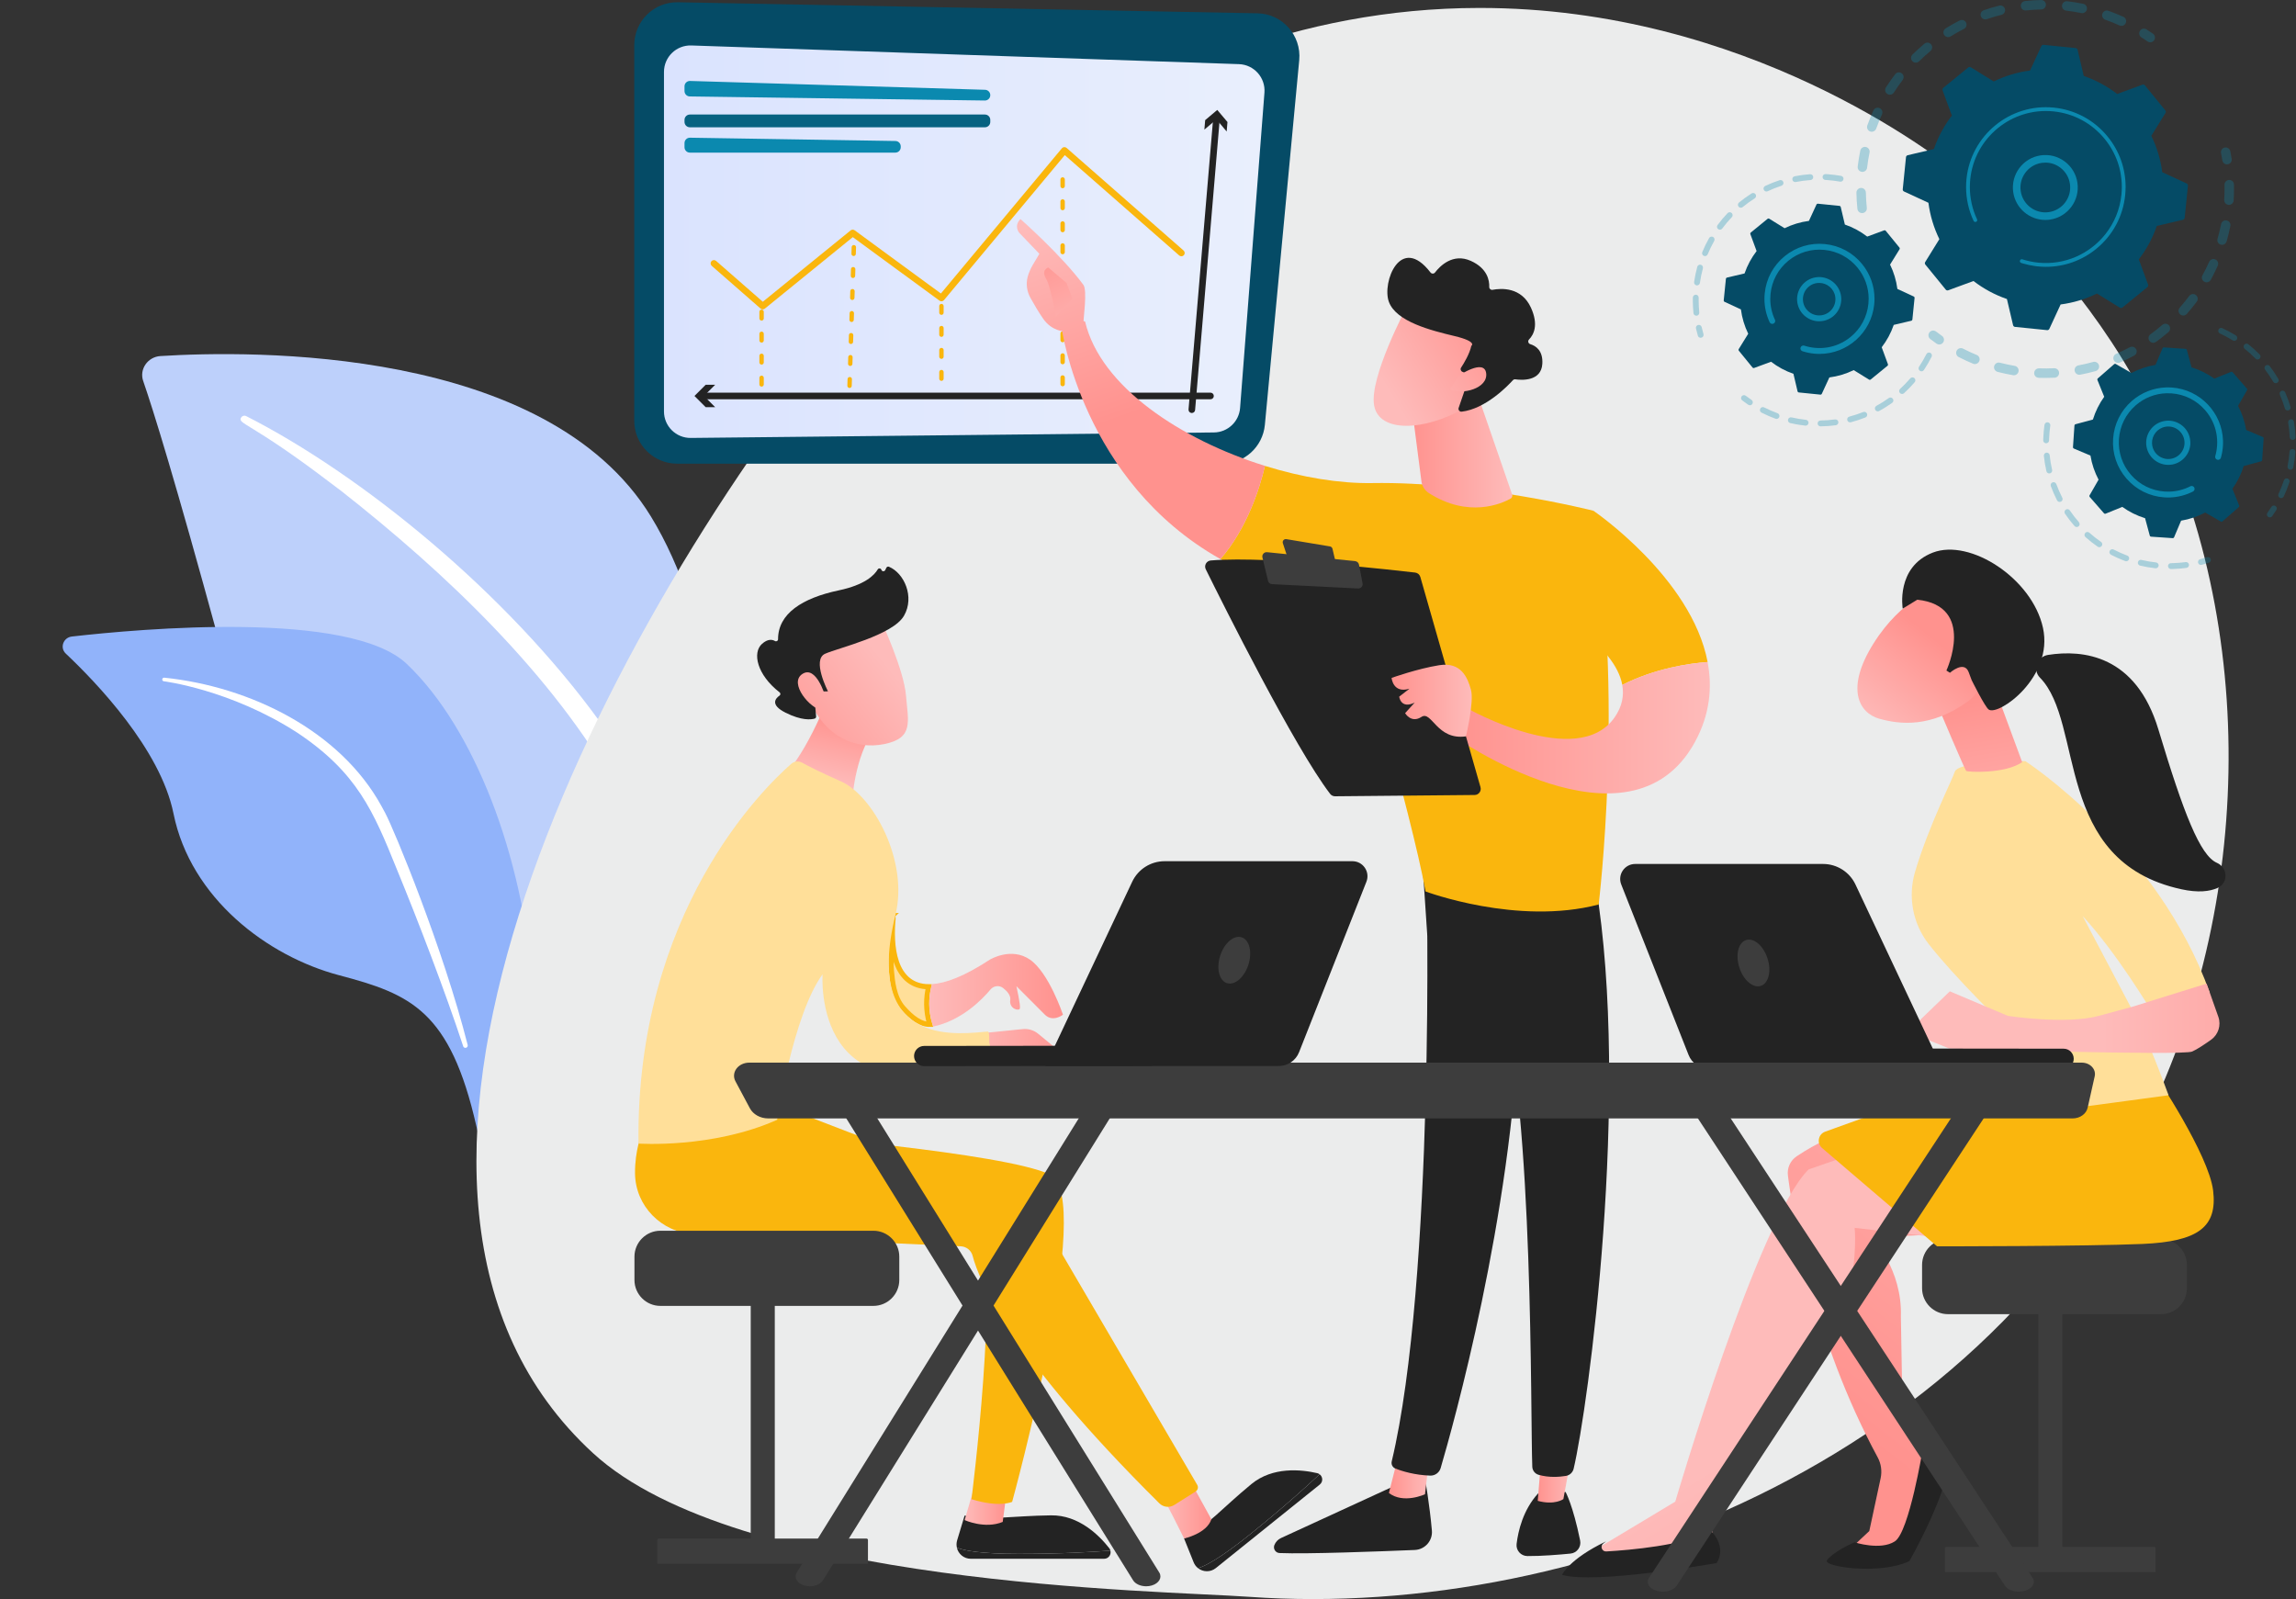
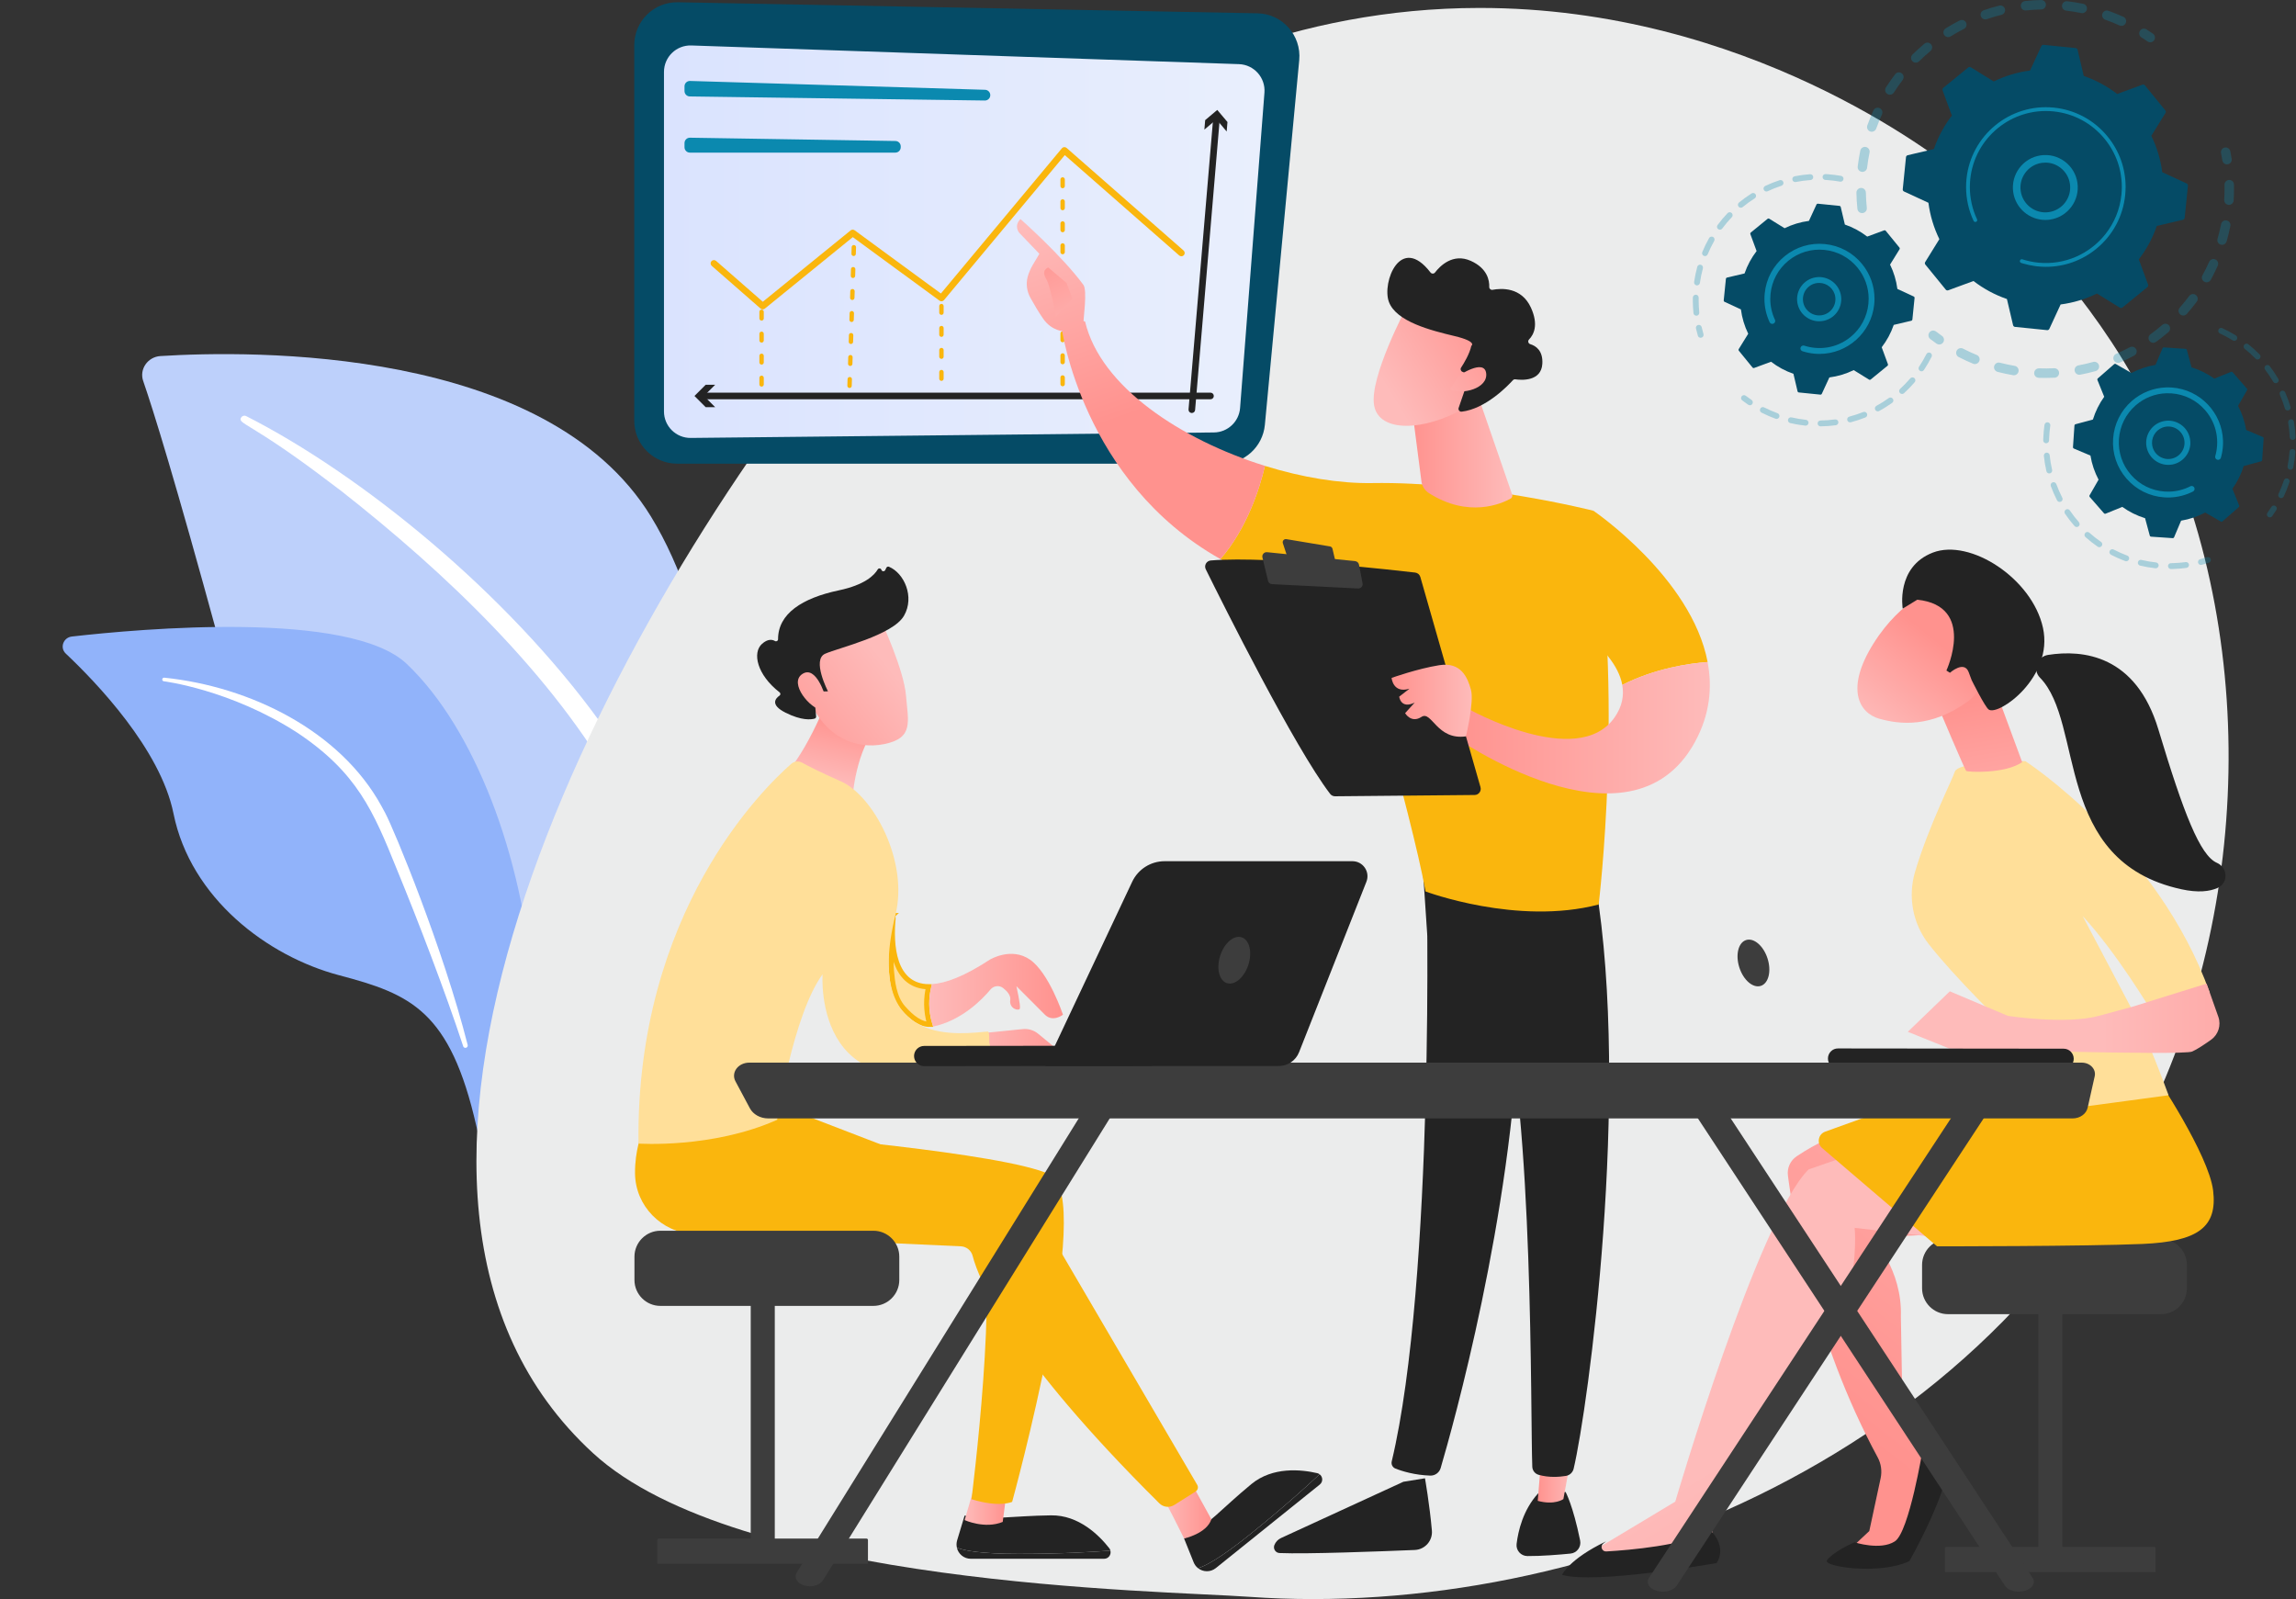
<svg xmlns="http://www.w3.org/2000/svg" width="448" height="312" viewBox="0 0 448 312" fill="none">
  <rect x="0" y="0" width="448" height="312" fill="#333333" stroke="none" />
  <path d="M141.368 225.006C141.368 225.006 133.015 187.4 112.79 181.801C92.565 176.201 57.276 178.322 42.702 124.964C34.169 93.725 29.961 80.186 27.938 74.329C27.149 72.044 28.822 69.627 31.305 69.471C48.872 68.371 106.6 67.462 127.011 100.774C151.209 140.265 141.368 225.006 141.368 225.006Z" fill="#BDD0FB" />
  <path d="M48.021 81.179C70.427 92.562 98.763 115.517 117.138 140.946C119.752 145.24 126.477 154.081 132.693 171.213C137.987 185.474 141.009 201.182 141.546 211.943C141.58 212.623 141.041 213.21 140.341 213.252C139.139 213.326 138.994 212.088 139.014 212.124C136.959 194.02 130.595 172.432 120.458 154.045C107.749 131.532 86.965 111.806 66.549 95.767L64.47 94.205C48.766 82.234 46.213 82.751 47.076 81.431C47.28 81.119 47.694 81.013 48.021 81.179Z" fill="white" />
  <path d="M118.297 282.995C120.767 284.384 108.155 243.969 103.905 191.668C101.902 167.023 92.689 142.221 79.381 129.55C68.305 119.004 27.425 122.669 14.023 124.195C12.348 124.386 11.628 126.384 12.829 127.516C18.747 133.099 31.315 146.181 33.852 158.731C37.197 175.274 52.215 186.602 66.181 190.287C80.146 193.972 87.822 197.18 92.952 219.733C98.082 242.286 111.277 279.05 118.297 282.995Z" fill="#91B3FA" />
  <path d="M32.061 132.224C48.862 133.966 66.353 142.592 74.402 157.226L75.16 158.622C76.909 161.893 86.45 184.965 91.257 203.896C91.317 204.132 91.168 204.374 90.925 204.436C90.511 204.54 90.345 204.096 90.38 204.136C86.834 193.389 81.6 179.718 77.379 169.475C72.867 158.304 69.69 150.731 57.973 142.935C44.912 134.511 31.913 132.915 31.952 132.926C31.754 132.893 31.623 132.711 31.659 132.518C31.694 132.332 31.871 132.204 32.061 132.224Z" fill="white" />
  <path d="M422.514 210.321C391.822 283.851 309.02 316.204 243.812 311.565C226.007 310.298 143.931 309.472 115.695 283.514C61.471 233.663 114.824 126.406 165.513 63.759C172.041 55.692 217.244 1.623 288.615 1.55C340.87 1.498 377.867 30.428 382.366 34.033C388.051 38.588 400.596 49.421 411.986 66.702C438.749 107.307 441.693 164.372 422.514 210.321Z" fill="#EBECEC" />
  <path d="M132.116 90.467H238.483C242.795 90.467 246.4 87.185 246.804 82.89L253.508 11.739C253.965 6.896 250.208 2.687 245.346 2.595L132.275 0.441C127.597 0.352 123.758 4.121 123.758 8.801V82.106C123.758 86.724 127.5 90.467 132.116 90.467Z" fill="#054B66" />
  <path d="M246.721 18.081L241.967 79.606C241.76 82.278 239.547 84.35 236.867 84.378L134.778 85.448C131.902 85.478 129.555 83.154 129.555 80.277V14.039C129.555 11.114 131.978 8.771 134.9 8.871L241.744 12.514C244.684 12.614 246.948 15.146 246.721 18.081Z" fill="url(#paint0_linear_5333_3286)" />
  <path d="M192.21 17.518L134.641 15.795C134.05 15.778 133.562 16.251 133.562 16.842V17.769C133.562 18.342 134.022 18.809 134.595 18.817L192.165 19.612C192.748 19.62 193.226 19.149 193.226 18.565C193.226 17.998 192.776 17.535 192.21 17.518Z" fill="#0B89AF" />
-   <path d="M193.226 23.393V23.788C193.226 24.367 192.757 24.836 192.179 24.836H134.609C134.031 24.836 133.562 24.367 133.562 23.788V23.393C133.562 22.815 134.031 22.346 134.609 22.346H192.179C192.757 22.346 193.226 22.815 193.226 23.393Z" fill="#076281" />
  <path d="M175.752 28.556V28.73C175.752 29.308 175.284 29.777 174.706 29.777H134.609C134.031 29.777 133.562 29.308 133.562 28.73V27.915C133.562 27.33 134.041 26.858 134.626 26.868L174.722 27.509C175.294 27.518 175.752 27.985 175.752 28.556Z" fill="#0B89AF" />
  <path d="M148.827 60.363C148.676 60.363 148.524 60.309 148.403 60.204L138.876 51.874C138.609 51.64 138.581 51.233 138.815 50.965C139.049 50.697 139.456 50.67 139.724 50.904L148.842 58.877L165.974 44.954C166.201 44.769 166.524 44.761 166.76 44.934L183.59 57.265L207.197 28.933C207.309 28.8 207.469 28.717 207.642 28.704C207.811 28.689 207.986 28.747 208.116 28.861C208.116 28.861 228.422 46.674 230.942 48.879C231.21 49.112 231.237 49.52 231.003 49.787C230.768 50.054 230.362 50.082 230.094 49.848C227.809 47.848 210.891 33.009 207.764 30.265L184.192 58.555C183.974 58.816 183.591 58.863 183.317 58.662L166.4 46.267L149.233 60.219C149.115 60.315 148.971 60.363 148.827 60.363Z" fill="#FAB60D" />
  <path d="M207.343 75.371C207.106 75.371 206.914 75.179 206.914 74.942V73.654C206.914 73.416 207.106 73.224 207.343 73.224C207.58 73.224 207.773 73.416 207.773 73.654V74.942C207.773 75.179 207.58 75.371 207.343 75.371ZM207.343 71.078C207.106 71.078 206.914 70.886 206.914 70.648V69.36C206.914 69.123 207.106 68.931 207.343 68.931C207.58 68.931 207.773 69.123 207.773 69.36V70.648C207.773 70.886 207.58 71.078 207.343 71.078ZM207.343 66.784C207.106 66.784 206.914 66.593 206.914 66.355V65.067C206.914 64.83 207.106 64.638 207.343 64.638C207.58 64.638 207.773 64.83 207.773 65.067V66.355C207.773 66.592 207.58 66.784 207.343 66.784ZM207.343 62.491C207.106 62.491 206.914 62.299 206.914 62.062V60.774C206.914 60.537 207.106 60.345 207.343 60.345C207.58 60.345 207.773 60.537 207.773 60.774V62.062C207.773 62.299 207.58 62.491 207.343 62.491ZM207.343 58.198C207.106 58.198 206.914 58.006 206.914 57.769V56.481C206.914 56.243 207.106 56.051 207.343 56.051C207.58 56.051 207.773 56.243 207.773 56.481V57.769C207.773 58.006 207.58 58.198 207.343 58.198ZM207.343 53.905C207.106 53.905 206.914 53.713 206.914 53.476V52.188C206.914 51.95 207.106 51.758 207.343 51.758C207.58 51.758 207.773 51.95 207.773 52.188V53.476C207.773 53.713 207.58 53.905 207.343 53.905ZM207.343 49.612C207.106 49.612 206.914 49.42 206.914 49.182V47.894C206.914 47.657 207.106 47.465 207.343 47.465C207.58 47.465 207.773 47.657 207.773 47.894V49.182C207.773 49.42 207.58 49.612 207.343 49.612ZM207.343 45.319C207.106 45.319 206.914 45.127 206.914 44.889V43.601C206.914 43.364 207.106 43.172 207.343 43.172C207.58 43.172 207.773 43.364 207.773 43.601V44.889C207.773 45.127 207.58 45.319 207.343 45.319ZM207.343 41.025C207.106 41.025 206.914 40.833 206.914 40.596V39.308C206.914 39.071 207.106 38.879 207.343 38.879C207.58 38.879 207.773 39.071 207.773 39.308V40.596C207.773 40.833 207.58 41.025 207.343 41.025ZM207.343 36.732C207.106 36.732 206.914 36.54 206.914 36.303V35.015C206.914 34.777 207.106 34.585 207.343 34.585C207.58 34.585 207.773 34.777 207.773 35.015V36.303C207.773 36.54 207.58 36.732 207.343 36.732Z" fill="#FAB60D" />
  <path d="M183.695 74.316C183.458 74.316 183.266 74.124 183.266 73.886V72.598C183.266 72.361 183.458 72.169 183.695 72.169C183.932 72.169 184.124 72.361 184.124 72.598V73.886C184.124 74.124 183.932 74.316 183.695 74.316ZM183.695 70.022C183.458 70.022 183.266 69.83 183.266 69.593V68.305C183.266 68.068 183.458 67.876 183.695 67.876C183.932 67.876 184.124 68.068 184.124 68.305V69.593C184.124 69.83 183.932 70.022 183.695 70.022ZM183.695 65.729C183.458 65.729 183.266 65.537 183.266 65.3V64.012C183.266 63.775 183.458 63.583 183.695 63.583C183.932 63.583 184.124 63.775 184.124 64.012V65.3C184.124 65.537 183.932 65.729 183.695 65.729ZM183.695 61.436C183.458 61.436 183.266 61.244 183.266 61.007V59.719C183.266 59.481 183.458 59.289 183.695 59.289C183.932 59.289 184.124 59.481 184.124 59.719V61.007C184.124 61.244 183.932 61.436 183.695 61.436Z" fill="#FAB60D" />
  <path d="M165.765 75.701C165.761 75.701 165.756 75.701 165.752 75.701C165.515 75.693 165.329 75.495 165.336 75.258L165.376 73.971C165.383 73.734 165.567 73.55 165.819 73.555C166.056 73.562 166.242 73.76 166.234 73.998L166.194 75.285C166.187 75.517 165.996 75.701 165.765 75.701ZM165.899 71.41C165.894 71.41 165.89 71.41 165.885 71.41C165.648 71.402 165.462 71.204 165.469 70.967L165.509 69.679C165.516 69.443 165.701 69.267 165.952 69.263C166.189 69.271 166.375 69.469 166.368 69.706L166.328 70.994C166.32 71.226 166.13 71.41 165.899 71.41ZM166.032 67.119C166.027 67.119 166.023 67.119 166.018 67.119C165.781 67.111 165.595 66.913 165.602 66.676L165.643 65.388C165.65 65.151 165.836 64.962 166.085 64.972C166.322 64.98 166.508 65.178 166.501 65.415L166.461 66.703C166.454 66.935 166.263 67.119 166.032 67.119ZM166.165 62.828C166.161 62.828 166.156 62.828 166.152 62.828C165.915 62.82 165.728 62.622 165.736 62.385L165.776 61.097C165.783 60.86 165.981 60.68 166.218 60.681C166.455 60.689 166.641 60.887 166.634 61.124L166.594 62.412C166.587 62.644 166.396 62.828 166.165 62.828ZM166.298 58.536C166.294 58.536 166.289 58.536 166.285 58.536C166.048 58.529 165.862 58.331 165.869 58.094L165.909 56.806C165.916 56.569 166.105 56.376 166.352 56.39C166.588 56.398 166.775 56.596 166.767 56.833L166.727 58.12C166.72 58.353 166.529 58.536 166.298 58.536ZM166.431 54.245C166.427 54.245 166.422 54.245 166.418 54.245C166.181 54.238 165.995 54.039 166.002 53.803L166.042 52.515C166.049 52.278 166.239 52.093 166.485 52.099C166.721 52.107 166.908 52.305 166.9 52.542L166.86 53.829C166.853 54.062 166.662 54.245 166.431 54.245ZM166.564 49.954C166.56 49.954 166.555 49.954 166.551 49.954C166.314 49.947 166.128 49.748 166.135 49.511L166.175 48.224C166.182 47.987 166.363 47.811 166.618 47.808C166.855 47.816 167.041 48.014 167.033 48.251L166.993 49.538C166.986 49.77 166.795 49.954 166.564 49.954Z" fill="#FAB60D" />
  <path d="M148.601 75.435C148.364 75.435 148.172 75.243 148.172 75.006V73.718C148.172 73.481 148.364 73.289 148.601 73.289C148.838 73.289 149.03 73.481 149.03 73.718V75.006C149.03 75.243 148.838 75.435 148.601 75.435ZM148.601 71.142C148.364 71.142 148.172 70.95 148.172 70.713V69.425C148.172 69.188 148.364 68.996 148.601 68.996C148.838 68.996 149.03 69.188 149.03 69.425V70.713C149.03 70.95 148.838 71.142 148.601 71.142ZM148.601 66.849C148.364 66.849 148.172 66.657 148.172 66.42V65.132C148.172 64.894 148.364 64.702 148.601 64.702C148.838 64.702 149.03 64.894 149.03 65.132V66.42C149.03 66.657 148.838 66.849 148.601 66.849ZM148.601 62.556C148.364 62.556 148.172 62.364 148.172 62.126V60.838C148.172 60.601 148.364 60.409 148.601 60.409C148.838 60.409 149.03 60.601 149.03 60.838V62.126C149.03 62.364 148.838 62.556 148.601 62.556Z" fill="#FAB60D" />
  <path d="M232.551 80.583C232.533 80.583 232.514 80.582 232.496 80.581C232.141 80.551 231.879 80.24 231.909 79.885L236.735 22.86C236.765 22.506 237.075 22.246 237.431 22.273C237.785 22.303 238.048 22.614 238.018 22.969L233.191 79.994C233.163 80.33 232.882 80.583 232.551 80.583Z" fill="#232323" />
  <path d="M235 25.287L237.359 23.294L239.35 25.655L239.506 23.807L237.515 21.448L235.156 23.439L235 25.287Z" fill="#232323" />
  <path d="M236.197 77.902H136.98C136.624 77.902 136.336 77.614 136.336 77.258C136.336 76.903 136.624 76.614 136.98 76.614H236.197C236.553 76.614 236.841 76.903 236.841 77.258C236.841 77.614 236.553 77.902 236.197 77.902Z" fill="#232323" />
  <path d="M139.544 75.074L137.36 77.258L139.544 79.441H137.69L135.508 77.258L137.69 75.074H139.544Z" fill="#232323" />
  <path d="M278.045 288.432C278.045 288.432 278.95 293.559 279.394 298.633C279.567 300.617 278.039 302.339 276.051 302.422C269.295 302.703 254.845 303.25 249.66 303.019C248.881 302.984 248.371 302.186 248.66 301.46C248.902 300.853 249.368 300.361 249.962 300.088L273.83 289.114L278.045 288.432Z" fill="#232323" />
-   <path d="M278.772 285.42L278.044 291.552C278.044 291.552 273.863 293.499 271.008 291.306L272.739 284.473L278.772 285.42Z" fill="url(#paint1_linear_5333_3286)" />
  <path d="M278.238 170.137C278.552 171.739 279.924 250.047 271.557 285.14C271.42 285.713 271.711 286.303 272.255 286.525C273.539 287.05 276.055 287.81 279.07 287.911C280.003 287.942 280.841 287.335 281.104 286.438C283.496 278.296 294.957 237.502 296.452 198.533C298.122 154.989 296.452 197.05 296.452 197.05L295.472 170.134L278.238 170.137Z" fill="#232323" />
  <path d="M305.482 291.107C305.482 291.107 306.923 293.695 308.318 300.572C308.57 301.814 307.702 303.002 306.442 303.126C304.211 303.346 300.777 303.628 298.027 303.609C296.759 303.6 295.769 302.496 295.922 301.236C296.227 298.726 297.176 294.608 300.108 291.398L305.482 291.107Z" fill="#232323" />
  <path d="M306.75 283.22L305.051 292.493C305.051 292.493 303.371 293.743 300.047 292.837L300.858 282.859L306.75 283.22Z" fill="url(#paint2_linear_5333_3286)" />
  <path d="M311.349 172.54C318.192 213.857 309.865 274.657 307.056 286.557C306.884 287.286 306.296 287.844 305.558 287.966C304.304 288.174 302.24 288.344 300.206 287.753C299.505 287.549 299.012 286.916 298.983 286.186C298.607 276.565 299.285 217.503 292.908 194.161C292.585 192.978 291.863 191.946 290.864 191.236L278.488 182.434L277.539 168.206L311.349 172.54Z" fill="#232323" />
  <path d="M267.73 94.254C288.238 93.915 310.866 99.641 310.866 99.641C316.979 135.324 311.935 176.483 311.935 176.483C296.058 180.648 278.148 173.936 278.148 173.936C275.509 159.021 263.197 117.046 263.197 117.046C253.177 115.802 244.923 112.91 238.125 109.086C243.31 103.073 245.754 95.423 246.816 90.9C254.067 93.154 261.404 94.358 267.73 94.254Z" fill="#FAB60D" />
  <path d="M207.164 64.034C209.179 61.6 211.728 62.752 211.728 62.752C214.746 75.505 230.571 85.846 246.828 90.9C245.766 95.422 243.322 103.073 238.137 109.086C211.156 93.91 207.164 64.034 207.164 64.034Z" fill="url(#paint3_linear_5333_3286)" />
  <path d="M207.67 64.653C207.459 65.324 209.9 66.345 211.337 63.603C211.387 62.289 212.186 56.659 211.401 55.588C207.221 49.887 199.116 42.739 199.116 42.739C197.746 44.092 198.875 45.42 198.875 45.42L202.806 49.517C201.984 51.004 200.981 52.259 200.511 54.057C200.155 55.419 200.372 56.875 201.06 58.114C201.75 59.358 202.692 60.975 203.582 62.24C205.267 64.635 207.67 64.653 207.67 64.653Z" fill="url(#paint4_linear_5333_3286)" />
  <path d="M204.527 52.176L208.11 55.215L209.235 58.24L206.04 61.785C206.04 61.785 204.966 55.783 204.168 54.483C203.369 53.184 203.783 52.556 204.527 52.176Z" fill="url(#paint5_linear_5333_3286)" />
  <path d="M303.023 119.507L310.89 99.641C310.89 99.641 330.045 112.661 333.196 129.17C329.576 129.437 322.99 130.379 316.543 133.635C315.126 125.84 303.023 119.507 303.023 119.507Z" fill="#FAB60D" />
  <path d="M286.276 138.2C286.276 138.2 307.783 150.359 315.04 139.976C316.547 137.82 316.907 135.678 316.536 133.635C322.982 130.379 329.569 129.437 333.188 129.17C334.138 134.147 333.636 139.44 330.712 144.79C318.001 168.052 283.43 143.504 283.43 143.504L286.276 138.2Z" fill="url(#paint6_linear_5333_3286)" />
  <path d="M288.877 153.583L277.139 112.576C277.006 112.11 276.609 111.771 276.128 111.715C274.002 111.466 267.84 110.77 260.725 110.168C252.154 109.442 242.202 108.855 236.254 109.355C235.409 109.426 234.898 110.32 235.274 111.081C238.656 117.926 252.567 145.77 259.534 154.891C259.765 155.193 260.122 155.37 260.502 155.366L287.735 155.113C288.527 155.106 289.095 154.345 288.877 153.583Z" fill="#232323" />
  <path d="M259.503 106.612L250.993 105.194C250.54 105.118 250.169 105.551 250.313 105.988L251.155 108.542C251.229 108.764 251.422 108.925 251.654 108.956L259.844 110.05C260.267 110.107 260.616 109.722 260.519 109.305L259.998 107.076C259.941 106.836 259.746 106.653 259.503 106.612Z" fill="#3D3D3D" />
  <path d="M265.868 113.82L265.167 110.166C265.096 109.8 264.794 109.523 264.423 109.486L247.235 107.741C246.656 107.682 246.193 108.212 246.329 108.778L247.422 113.33C247.509 113.695 247.826 113.958 248.2 113.976L264.996 114.822C265.543 114.85 265.971 114.357 265.868 113.82Z" fill="#3D3D3D" />
  <path d="M286.037 143.676C286.037 143.676 287.672 136.949 287.012 134.563C286.353 132.177 285.075 129.109 280.815 129.791C276.556 130.472 271.531 132.268 271.531 132.268C271.531 132.268 271.785 135.376 275.022 134.373L273.015 135.927C273.015 135.927 273.302 138.416 276.036 137.086L274.169 139.147C274.169 139.147 275.343 141.191 277.355 139.88C279.367 138.569 280.331 144.485 286.037 143.676Z" fill="url(#paint7_linear_5333_3286)" />
  <path d="M288.524 77.598L295.05 96.476C295.158 96.789 295.029 97.135 294.74 97.295C292.961 98.279 286.553 101.123 278.83 96.225C278.025 95.714 277.477 94.882 277.355 93.937L275.242 77.598H288.524Z" fill="url(#paint8_linear_5333_3286)" />
  <path d="M274.36 60.116C274.36 60.116 267.194 73.609 268.113 79.06C269.031 84.511 277.912 84.12 285.666 79.692L291.085 65.122L274.36 60.116Z" fill="url(#paint9_linear_5333_3286)" />
  <path d="M285.336 72.537C285.02 72.398 284.904 72.012 285.093 71.723C285.667 70.846 286.743 69.056 287.087 67.489C287.087 67.489 288.375 66.664 283.808 65.57C279.241 64.477 272.431 62.779 271 58.891C269.604 55.099 273.271 45.565 279.121 53.162C279.344 53.451 279.78 53.457 280.002 53.168C280.961 51.919 283.483 49.327 286.983 50.898C290.259 52.369 290.628 54.77 290.583 55.981C290.57 56.337 290.888 56.614 291.238 56.547C292.894 56.231 296.869 55.959 298.724 60.038C300.252 63.398 299.259 65.3 298.354 66.23C298.061 66.531 298.189 67.028 298.591 67.15C299.68 67.484 301.085 68.407 300.945 70.959C300.75 74.486 296.808 74.175 295.686 74.014C295.502 73.988 295.317 74.051 295.192 74.189C294.23 75.254 289.895 79.777 285.202 80.323C284.796 80.37 284.481 79.969 284.614 79.582L286.645 73.676C286.739 73.402 286.608 73.101 286.343 72.983L285.336 72.537Z" fill="#232323" />
-   <path d="M284.51 73.376C284.51 73.376 289.611 69.874 289.984 72.823C290.357 75.772 285.39 77.094 282.93 75.995L284.51 73.376Z" fill="url(#paint10_linear_5333_3286)" />
+   <path d="M284.51 73.376C284.51 73.376 289.611 69.874 289.984 72.823C290.357 75.772 285.39 77.094 282.93 75.995Z" fill="url(#paint10_linear_5333_3286)" />
  <path d="M174.259 179.182L174.259 179.182C174.034 181.571 173.973 184.965 174.925 187.728C175.404 189.116 176.15 190.379 177.292 191.264C178.304 192.048 179.592 192.509 181.199 192.529C180.711 194.606 180.594 197.11 181.414 199.866C179.685 199.895 177.95 198.638 176.187 196.625C175.281 195.59 174.755 194.262 174.437 192.928C174.138 191.674 174.029 190.45 173.945 189.501C173.94 189.441 173.935 189.381 173.93 189.323C173.846 188.392 173.859 185.959 173.895 183.722C173.912 182.612 173.935 181.562 173.954 180.789C173.963 180.402 173.971 180.085 173.977 179.865L173.984 179.611L173.986 179.544L173.987 179.527L173.987 179.523L173.987 179.522L173.987 179.522L173.487 179.507L173.987 179.522L173.987 179.514V179.507C173.987 179.066 174.067 178.818 174.135 178.701C174.144 178.686 174.152 178.673 174.159 178.664C174.166 178.672 174.174 178.684 174.182 178.698C174.232 178.78 174.282 178.94 174.259 179.182ZM174.193 178.629C174.193 178.629 174.191 178.631 174.187 178.632C174.191 178.629 174.193 178.629 174.193 178.629ZM174.129 178.634C174.127 178.633 174.126 178.633 174.126 178.632C174.126 178.632 174.127 178.633 174.129 178.634Z" fill="#FFDF99" stroke="#FAB60D" />
  <path d="M200.99 187.251C197.3 184.684 193.121 187.251 193.121 187.251C188.188 190.479 184.538 191.851 181.846 192.014C181.207 194.271 180.986 197.122 182.075 200.3C187.601 199.112 191.555 195.111 193.273 193.058C193.891 192.318 194.987 192.19 195.743 192.787C196.511 193.394 197.257 194.225 197.122 195.1C196.855 196.824 198.856 197.373 199.007 196.747C199.157 196.122 198.322 192.413 198.322 192.413C198.322 192.413 202.323 196.439 203.885 197.985C205.447 199.532 207.411 197.985 207.411 197.985C207.411 197.985 204.679 189.819 200.99 187.251Z" fill="url(#paint11_linear_5333_3286)" />
  <path d="M187.586 202.103L190.562 201.702L199.56 200.79C200.643 200.68 201.725 201.007 202.566 201.699L209.48 207.385L188.731 204.709L187.586 202.103Z" fill="url(#paint12_linear_5333_3286)" />
  <path d="M198.767 303.182C191.412 303.182 188.158 302.551 186.703 301.975C186.986 303.184 188.062 304.138 189.421 304.138H215.44C216.316 304.138 216.869 303.299 216.659 302.539C213.694 302.777 207.394 303.182 198.767 303.182Z" fill="#232323" />
  <path d="M216.671 302.539C216.629 302.386 216.567 302.235 216.458 302.096C214.477 299.564 210.495 295.589 205.079 295.665C197.145 295.777 194.379 296.638 188.214 295.713L186.759 300.537C186.611 301.028 186.608 301.519 186.715 301.975C188.17 302.551 191.424 303.182 198.779 303.182C207.406 303.182 213.706 302.777 216.671 302.539Z" fill="#232323" />
  <path d="M190.004 290.516L188.219 296.591C188.219 296.591 192.174 298.392 195.653 296.946L196.336 291.683L190.004 290.516Z" fill="url(#paint13_linear_5333_3286)" />
  <path d="M243.93 299.357C238.196 303.965 235.266 305.515 233.773 305.979C234.747 306.74 236.18 306.806 237.239 305.954L257.522 289.651C258.205 289.102 258.113 288.104 257.477 287.646C255.314 289.689 250.655 293.951 243.93 299.357Z" fill="#232323" />
  <path d="M257.476 287.646C257.348 287.554 257.205 287.476 257.034 287.436C253.912 286.714 248.331 286.124 244.156 289.577C238.041 294.635 236.421 297.036 231.039 300.182L232.911 304.836C233.101 305.31 233.405 305.693 233.773 305.98C235.266 305.515 238.196 303.965 243.929 299.357C250.655 293.951 255.313 289.69 257.476 287.646Z" fill="#232323" />
  <path d="M151.797 221.307C151.797 221.307 195.83 224.903 204.863 229.157C213.896 233.411 197.492 293.033 197.492 293.033C197.492 293.033 195.033 294.217 189.561 292.515C189.561 292.515 195.172 248.517 190.997 238.976L143.32 231.175L151.797 221.307Z" fill="#FAB60D" />
  <path d="M226.672 291.807C227.081 292.18 231.047 300.182 231.047 300.182C231.047 300.182 235.462 299.227 236.363 296.431L232.39 289.209L226.672 291.807Z" fill="url(#paint14_linear_5333_3286)" />
  <path d="M125.284 220.938C125.284 220.938 123.849 224.392 123.908 228.983C123.989 235.33 129.09 240.482 135.429 240.798L187.483 243.173C188.582 243.223 189.512 243.984 189.787 245.05C191.01 249.783 196.989 264.318 226.216 293.322C226.994 294.094 228.205 294.225 229.131 293.64L233.291 291.011C233.728 290.735 233.868 290.162 233.607 289.716L203.298 237.94C201.706 235.311 199.147 233.413 196.171 232.652L150.772 215.186L125.284 220.938Z" fill="#FAB60D" />
  <path d="M162.336 134.216C162.336 134.216 158.507 144.88 153.711 150.551L166.402 155.028C166.402 155.028 167.247 144.289 172.693 140.252L162.336 134.216Z" fill="url(#paint15_linear_5333_3286)" />
  <path d="M124.579 223.13C124.579 223.13 139.008 224.13 151.649 218.485C151.649 218.485 154.732 197.986 160.504 190.096C160.504 190.096 158.258 220.616 194.343 205.393C193.351 204.888 193.348 204.584 193.07 203.624C192.952 203.216 193.155 201.242 192.731 201.27C188.051 201.585 168.152 205.127 174.728 178.487C177.323 167.975 170.358 155.207 164.052 152.439C160.119 150.713 157.732 149.484 156.493 148.803C155.815 148.43 154.983 148.521 154.4 149.03C149.016 153.727 124.048 177.965 124.579 223.13Z" fill="#FFDF99" />
  <path d="M171.932 121.119C171.932 121.119 176.369 130.653 176.778 135.706C177.187 140.758 178.36 144.014 172.537 145.18C166.715 146.346 161.715 143.556 158.92 138.583C158.92 138.583 154.543 130.922 155.401 127.718C156.259 124.514 171.932 121.119 171.932 121.119Z" fill="url(#paint16_linear_5333_3286)" />
  <path d="M160.82 134.909L161.559 134.89C161.559 134.89 158.356 128.717 161.005 127.551C163.654 126.386 174.201 123.956 176.394 120.135C178.508 116.451 176.423 111.814 173.448 110.577C173.26 110.499 173.042 110.592 172.952 110.774L172.72 111.242C172.561 111.562 172.093 111.526 171.985 111.185C171.883 110.862 171.442 110.802 171.27 111.094C170.598 112.237 168.748 114.115 163.687 115.182C156.505 116.696 151.808 119.737 151.816 124.729C151.817 125.045 151.483 125.228 151.209 125.07C150.668 124.759 149.812 124.628 148.697 125.615C146.758 127.332 147.677 131.635 152.11 135.082C152.32 135.245 152.327 135.568 152.107 135.719C151.333 136.252 150.19 137.501 153.272 139.051C156.425 140.636 158.262 140.409 158.952 140.213C159.138 140.161 159.259 139.987 159.242 139.795L158.858 135.381C158.838 135.152 159.015 134.954 159.244 134.949L160.82 134.909Z" fill="#232323" />
  <path d="M161.02 135.829C161.02 135.829 159.265 129.712 156.548 131.508C153.832 133.304 158.154 138.371 160.378 138.546L161.02 135.829Z" fill="url(#paint17_linear_5333_3286)" />
  <g opacity="0.3">
    <path d="M363.337 41.578C362.871 41.578 362.47 41.225 362.421 40.751C362.312 39.714 362.247 38.657 362.227 37.609C362.217 37.099 362.622 36.678 363.132 36.668C363.138 36.668 363.144 36.668 363.15 36.668C363.651 36.668 364.063 37.07 364.072 37.573C364.091 38.569 364.153 39.573 364.256 40.559C364.309 41.066 363.941 41.52 363.434 41.573C363.402 41.577 363.369 41.578 363.337 41.578ZM363.397 33.535C363.361 33.535 363.324 33.533 363.287 33.529C362.781 33.469 362.419 33.01 362.479 32.504C362.602 31.464 362.771 30.419 362.981 29.398C363.083 28.898 363.569 28.578 364.07 28.679C364.57 28.782 364.891 29.27 364.788 29.769C364.589 30.74 364.429 31.733 364.312 32.721C364.257 33.191 363.858 33.535 363.397 33.535ZM365.225 25.706C365.122 25.706 365.017 25.689 364.915 25.652C364.435 25.481 364.184 24.953 364.355 24.473C364.706 23.488 365.104 22.507 365.538 21.556C365.75 21.092 366.297 20.888 366.76 21.099C367.224 21.311 367.428 21.858 367.217 22.322C366.805 23.226 366.427 24.157 366.094 25.092C365.96 25.47 365.604 25.706 365.225 25.706ZM368.758 18.481C368.588 18.481 368.416 18.434 368.262 18.336C367.833 18.062 367.707 17.491 367.98 17.061C368.543 16.18 369.15 15.312 369.785 14.482C370.095 14.077 370.674 14 371.079 14.309C371.483 14.619 371.56 15.199 371.25 15.604C370.647 16.392 370.071 17.216 369.537 18.055C369.361 18.33 369.062 18.481 368.758 18.481ZM373.812 12.226C373.574 12.226 373.336 12.134 373.156 11.951C372.798 11.588 372.801 11.004 373.164 10.646C373.906 9.913 374.69 9.201 375.493 8.531C375.885 8.204 376.467 8.257 376.793 8.649C377.119 9.04 377.067 9.622 376.675 9.949C375.911 10.586 375.166 11.262 374.461 11.959C374.281 12.137 374.047 12.226 373.812 12.226ZM380.124 7.245C379.816 7.245 379.514 7.09 379.34 6.809C379.07 6.376 379.203 5.807 379.636 5.538C380.523 4.986 381.445 4.465 382.376 3.991C382.83 3.759 383.385 3.94 383.617 4.394C383.848 4.848 383.668 5.404 383.214 5.636C382.329 6.087 381.453 6.581 380.61 7.105C380.459 7.2 380.29 7.245 380.124 7.245ZM413.939 5.047C413.812 5.047 413.682 5.02 413.558 4.964C412.656 4.553 411.723 4.177 410.786 3.845C410.306 3.675 410.054 3.147 410.224 2.667C410.394 2.186 410.922 1.935 411.402 2.105C412.389 2.454 413.371 2.851 414.322 3.283C414.786 3.494 414.991 4.041 414.78 4.505C414.626 4.846 414.29 5.047 413.939 5.047ZM387.378 3.789C386.995 3.789 386.637 3.549 386.505 3.167C386.339 2.685 386.595 2.159 387.077 1.993C388.064 1.652 389.078 1.35 390.092 1.096C390.586 0.974 391.087 1.271 391.212 1.766C391.336 2.261 391.036 2.762 390.541 2.887C389.579 3.128 388.616 3.415 387.678 3.738C387.579 3.773 387.477 3.789 387.378 3.789ZM406.292 2.566C406.231 2.566 406.17 2.561 406.108 2.548C405.136 2.35 404.142 2.192 403.154 2.077C402.648 2.018 402.286 1.559 402.344 1.053C402.404 0.547 402.861 0.181 403.368 0.243C404.407 0.364 405.452 0.531 406.475 0.739C406.975 0.84 407.297 1.328 407.196 1.827C407.107 2.265 406.722 2.566 406.292 2.566ZM395.221 2.041C394.755 2.041 394.355 1.69 394.304 1.216C394.25 0.709 394.617 0.255 395.124 0.2C396.161 0.089 397.218 0.022 398.263 0C398.27 -1.04336e-06 398.277 0 398.283 0C398.784 0 399.195 0.401 399.205 0.904C399.216 1.414 398.812 1.835 398.302 1.846C397.309 1.867 396.305 1.931 395.32 2.036C395.286 2.04 395.253 2.041 395.221 2.041Z" fill="#0B89AF" />
    <path d="M419.557 8.252C419.375 8.252 419.191 8.198 419.031 8.086C418.64 7.815 418.237 7.547 417.834 7.289C417.404 7.015 417.277 6.445 417.551 6.015C417.824 5.585 418.395 5.457 418.825 5.732C419.25 6.003 419.673 6.284 420.084 6.57C420.503 6.862 420.606 7.437 420.315 7.855C420.136 8.113 419.848 8.252 419.557 8.252Z" fill="#0B89AF" />
  </g>
  <g opacity="0.3">
    <path d="M434.537 32.069C434.092 32.069 433.7 31.746 433.627 31.291C433.552 30.822 433.465 30.345 433.37 29.876C433.269 29.376 433.592 28.889 434.091 28.788C434.593 28.686 435.078 29.009 435.18 29.509C435.28 30.003 435.371 30.505 435.45 30.999C435.531 31.503 435.188 31.976 434.685 32.057C434.635 32.065 434.586 32.069 434.537 32.069Z" fill="#0B89AF" />
    <path d="M399.081 73.739C398.657 73.739 398.231 73.732 397.803 73.718C397.293 73.7 396.894 73.273 396.911 72.764C396.929 72.254 397.358 71.853 397.865 71.872C398.852 71.905 399.838 71.898 400.807 71.851C401.317 71.826 401.749 72.218 401.774 72.727C401.799 73.237 401.407 73.67 400.898 73.695C400.298 73.724 399.687 73.739 399.081 73.739ZM392.956 73.221C392.905 73.221 392.852 73.216 392.8 73.207C391.785 73.034 390.766 72.816 389.771 72.558C389.278 72.43 388.982 71.927 389.109 71.433C389.237 70.94 389.741 70.642 390.234 70.771C391.178 71.015 392.146 71.223 393.111 71.388C393.613 71.474 393.951 71.951 393.865 72.453C393.788 72.903 393.398 73.221 392.956 73.221ZM405.72 73.121C405.285 73.121 404.898 72.812 404.814 72.368C404.72 71.867 405.05 71.385 405.55 71.29C406.508 71.11 407.472 70.886 408.414 70.624C408.905 70.489 409.414 70.776 409.55 71.267C409.686 71.758 409.399 72.267 408.908 72.403C407.916 72.679 406.901 72.915 405.892 73.105C405.834 73.116 405.777 73.121 405.72 73.121ZM385.35 71.036C385.233 71.036 385.114 71.013 384.999 70.966C384.048 70.574 383.102 70.137 382.188 69.666C381.735 69.433 381.557 68.876 381.79 68.423C382.023 67.969 382.579 67.791 383.033 68.025C383.901 68.471 384.799 68.887 385.702 69.259C386.173 69.453 386.398 69.993 386.204 70.464C386.057 70.82 385.713 71.036 385.35 71.036ZM413.28 70.805C412.923 70.805 412.583 70.597 412.433 70.248C412.231 69.78 412.446 69.237 412.914 69.034C413.808 68.648 414.699 68.217 415.561 67.755C416.01 67.514 416.57 67.683 416.81 68.133C417.051 68.582 416.882 69.141 416.433 69.382C415.525 69.869 414.588 70.322 413.646 70.729C413.527 70.781 413.402 70.805 413.28 70.805ZM420.15 66.887C419.864 66.887 419.583 66.755 419.402 66.506C419.103 66.094 419.194 65.516 419.607 65.217C420.397 64.642 421.173 64.027 421.912 63.39C422.298 63.056 422.88 63.099 423.214 63.486C423.546 63.872 423.503 64.454 423.118 64.788C422.34 65.459 421.523 66.106 420.691 66.71C420.528 66.829 420.338 66.887 420.15 66.887ZM426.002 61.563C425.785 61.563 425.567 61.487 425.391 61.332C425.009 60.995 424.973 60.411 425.31 60.029C425.958 59.295 426.581 58.526 427.163 57.743C427.467 57.334 428.045 57.249 428.454 57.553C428.863 57.858 428.948 58.436 428.644 58.845C428.031 59.669 427.375 60.479 426.694 61.251C426.512 61.457 426.257 61.563 426.002 61.563ZM430.554 55.09C430.403 55.09 430.251 55.053 430.11 54.975C429.663 54.73 429.5 54.169 429.746 53.722C430.217 52.865 430.656 51.978 431.053 51.086C431.26 50.62 431.806 50.41 432.271 50.617C432.736 50.824 432.946 51.369 432.739 51.835C432.322 52.775 431.859 53.709 431.363 54.611C431.195 54.917 430.879 55.09 430.554 55.09ZM433.575 47.772C433.49 47.772 433.404 47.76 433.319 47.735C432.83 47.594 432.547 47.083 432.688 46.593C432.958 45.655 433.191 44.694 433.381 43.735C433.481 43.235 433.968 42.91 434.466 43.009C434.966 43.108 435.291 43.595 435.192 44.095C434.991 45.104 434.746 46.117 434.461 47.104C434.345 47.508 433.976 47.772 433.575 47.772ZM434.915 39.974C434.896 39.974 434.877 39.973 434.858 39.972C434.349 39.941 433.962 39.503 433.993 38.995C434.037 38.276 434.059 37.548 434.059 36.83C434.059 36.57 434.056 36.31 434.05 36.051C434.039 35.542 434.443 35.119 434.953 35.109C435.469 35.087 435.884 35.502 435.896 36.011C435.901 36.283 435.905 36.556 435.905 36.83C435.905 37.585 435.881 38.352 435.835 39.107C435.805 39.597 435.399 39.974 434.915 39.974Z" fill="#0B89AF" />
    <path d="M378.393 67.216C378.209 67.216 378.024 67.162 377.863 67.048C377.454 66.761 377.044 66.46 376.643 66.152C376.238 65.842 376.162 65.263 376.472 64.858C376.782 64.453 377.361 64.376 377.765 64.687C378.146 64.978 378.536 65.265 378.924 65.538C379.341 65.831 379.441 66.406 379.148 66.824C378.969 67.079 378.683 67.216 378.393 67.216Z" fill="#0B89AF" />
  </g>
  <path d="M379.662 56.508C379.778 56.651 379.972 56.704 380.145 56.64L385.072 54.828C387.014 56.324 389.209 57.522 391.594 58.342L392.796 63.45C392.838 63.63 392.989 63.762 393.172 63.781L399.437 64.416C399.62 64.434 399.794 64.335 399.872 64.168L402.073 59.404C404.575 59.079 406.965 58.346 409.168 57.27L413.631 60.034C413.788 60.131 413.988 60.118 414.131 60.001L419.009 56.019C419.152 55.902 419.205 55.708 419.141 55.535L417.33 50.607C418.825 48.664 420.022 46.468 420.842 44.081L425.949 42.879C426.128 42.837 426.261 42.686 426.279 42.503L426.914 36.236C426.933 36.052 426.833 35.878 426.666 35.8L421.904 33.598C421.579 31.096 420.847 28.704 419.771 26.501L422.534 22.035C422.631 21.879 422.618 21.678 422.501 21.536L418.52 16.655C418.404 16.513 418.21 16.46 418.037 16.523L413.11 18.336C411.168 16.839 408.973 15.642 406.588 14.822L405.386 9.713C405.344 9.534 405.193 9.401 405.01 9.383L398.745 8.748C398.562 8.729 398.387 8.829 398.31 8.996L396.109 13.76C393.607 14.085 391.217 14.818 389.014 15.894L384.551 13.13C384.394 13.033 384.193 13.046 384.051 13.162L379.173 17.145C379.03 17.261 378.977 17.456 379.04 17.628L380.852 22.557C379.356 24.5 378.159 26.696 377.339 29.082L372.233 30.285C372.054 30.326 371.921 30.478 371.902 30.661L371.268 36.928C371.249 37.111 371.349 37.286 371.516 37.363L376.278 39.565C376.603 42.068 377.335 44.459 378.411 46.663L375.648 51.128C375.551 51.285 375.564 51.485 375.681 51.628L379.662 56.508Z" fill="#054B66" />
  <path d="M399.083 42.914C395.998 42.914 393.289 40.648 392.826 37.505C392.317 34.051 394.712 30.827 398.165 30.318C399.838 30.071 401.506 30.491 402.863 31.5C404.22 32.508 405.103 33.985 405.349 35.659C405.858 39.113 403.463 42.337 400.01 42.846C399.699 42.892 399.389 42.914 399.083 42.914ZM399.098 31.726C398.86 31.726 398.62 31.744 398.38 31.779C395.733 32.169 393.897 34.642 394.287 37.29C394.677 39.938 397.147 41.776 399.795 41.385C402.442 40.995 404.278 38.522 403.888 35.874C403.699 34.591 403.022 33.459 401.982 32.685C401.136 32.057 400.133 31.726 399.098 31.726Z" fill="#0B89AF" />
  <path d="M399.217 52.059C398.687 52.059 398.154 52.033 397.619 51.978C397.451 51.962 397.283 51.942 397.116 51.919C396.289 51.809 395.473 51.632 394.679 51.393C394.669 51.39 394.658 51.387 394.647 51.383C394.616 51.374 394.586 51.365 394.555 51.355C394.495 51.337 394.436 51.318 394.377 51.298C394.221 51.248 394.121 51.103 394.121 50.948C394.121 50.91 394.127 50.871 394.139 50.833C394.202 50.639 394.41 50.534 394.604 50.596C395.602 50.919 396.642 51.137 397.694 51.244C402.92 51.774 407.796 49.507 410.833 45.66C412.522 43.52 413.642 40.892 413.937 37.983C413.988 37.474 414.014 36.965 414.014 36.459C414.014 33.056 412.853 29.785 410.673 27.113C408.17 24.044 404.621 22.134 400.682 21.734C392.546 20.911 385.263 26.859 384.439 34.995C384.388 35.496 384.363 35.998 384.363 36.499C384.364 38.67 384.839 40.816 385.762 42.783C385.786 42.833 385.797 42.887 385.797 42.94C385.797 43.078 385.719 43.211 385.585 43.274C385.4 43.36 385.18 43.282 385.094 43.096C384.124 41.032 383.625 38.778 383.625 36.5C383.625 35.974 383.651 35.447 383.704 34.92C384.569 26.379 392.221 20.135 400.756 20.999C404.892 21.418 408.617 23.424 411.245 26.646C413.534 29.451 414.752 32.886 414.752 36.458C414.752 36.989 414.725 37.523 414.671 38.058C414.252 42.196 412.248 45.922 409.027 48.551C406.223 50.841 402.788 52.059 399.217 52.059Z" fill="#0B89AF" />
  <g opacity="0.3">
    <path d="M331.837 65.906C331.59 65.906 331.363 65.745 331.29 65.496C331.153 65.032 331.029 64.557 330.921 64.085C330.85 63.778 331.042 63.472 331.349 63.401C331.656 63.33 331.962 63.523 332.032 63.83C332.135 64.28 332.254 64.732 332.384 65.176C332.473 65.477 332.3 65.794 331.997 65.883C331.944 65.899 331.89 65.906 331.837 65.906Z" fill="#0B89AF" />
    <path d="M330.998 61.602C330.71 61.602 330.462 61.383 330.432 61.09C330.348 60.261 330.305 59.418 330.305 58.585C330.305 58.409 330.307 58.233 330.31 58.057C330.317 57.742 330.594 57.504 330.892 57.498C331.207 57.505 331.457 57.766 331.45 58.08C331.447 58.249 331.445 58.417 331.445 58.585C331.445 59.379 331.485 60.183 331.566 60.974C331.598 61.288 331.37 61.567 331.057 61.599C331.037 61.601 331.018 61.602 330.998 61.602ZM331.124 55.683C331.097 55.683 331.069 55.681 331.042 55.677C330.73 55.632 330.514 55.343 330.559 55.032C330.702 54.032 330.909 53.031 331.174 52.06C331.256 51.756 331.571 51.578 331.873 51.66C332.177 51.742 332.356 52.055 332.274 52.359C332.021 53.286 331.824 54.24 331.687 55.194C331.646 55.478 331.403 55.683 331.124 55.683ZM332.68 49.971C332.608 49.971 332.534 49.957 332.463 49.928C332.172 49.809 332.033 49.475 332.153 49.184C332.537 48.251 332.984 47.332 333.481 46.453C333.636 46.178 333.982 46.082 334.257 46.237C334.531 46.392 334.628 46.74 334.473 47.014C333.999 47.852 333.573 48.728 333.207 49.618C333.117 49.838 332.904 49.971 332.68 49.971ZM335.592 44.817C335.474 44.817 335.356 44.78 335.253 44.705C335.001 44.517 334.947 44.16 335.135 43.907C335.737 43.095 336.394 42.314 337.09 41.584C337.307 41.356 337.668 41.349 337.895 41.565C338.123 41.782 338.132 42.143 337.915 42.372C337.252 43.067 336.625 43.812 336.051 44.586C335.939 44.737 335.767 44.817 335.592 44.817ZM339.675 40.53C339.51 40.53 339.346 40.459 339.234 40.321C339.034 40.078 339.07 39.719 339.313 39.519C340.093 38.879 340.92 38.281 341.771 37.742C342.038 37.573 342.39 37.653 342.558 37.919C342.726 38.185 342.647 38.537 342.381 38.705C341.569 39.22 340.78 39.79 340.036 40.401C339.93 40.488 339.802 40.53 339.675 40.53ZM344.673 37.365C344.459 37.365 344.254 37.244 344.157 37.038C344.023 36.754 344.145 36.414 344.429 36.279C345.341 35.849 346.289 35.47 347.246 35.156C347.546 35.059 347.867 35.222 347.965 35.52C348.064 35.82 347.901 36.142 347.602 36.24C346.689 36.539 345.786 36.9 344.916 37.311C344.837 37.348 344.754 37.365 344.673 37.365ZM350.291 35.519C350.024 35.519 349.785 35.331 349.732 35.059C349.672 34.75 349.873 34.45 350.182 34.389C351.169 34.196 352.181 34.063 353.19 33.992C353.505 33.975 353.777 34.208 353.798 34.522C353.82 34.836 353.584 35.108 353.27 35.13C352.307 35.197 351.342 35.324 350.401 35.509C350.364 35.516 350.327 35.519 350.291 35.519ZM359.14 35.447C359.107 35.447 359.074 35.444 359.04 35.438C358.222 35.293 357.381 35.19 356.542 35.132C356.415 35.122 356.29 35.114 356.165 35.108C355.85 35.092 355.609 34.824 355.625 34.509C355.641 34.194 355.912 33.944 356.224 33.969C356.357 33.976 356.49 33.984 356.623 33.994C357.5 34.055 358.381 34.163 359.239 34.316C359.549 34.371 359.756 34.666 359.701 34.977C359.652 35.253 359.412 35.447 359.14 35.447Z" fill="#0B89AF" />
  </g>
  <g opacity="0.3">
    <path d="M355.228 83.186C354.917 83.186 354.662 82.936 354.658 82.623C354.654 82.309 354.906 82.05 355.221 82.046C356.168 82.034 357.123 81.964 358.059 81.837C358.369 81.798 358.658 82.014 358.7 82.326C358.742 82.638 358.523 82.925 358.211 82.968C357.23 83.1 356.229 83.174 355.235 83.186C355.233 83.186 355.23 83.186 355.228 83.186ZM352.315 83.049C352.294 83.049 352.274 83.048 352.253 83.045C351.267 82.94 350.276 82.773 349.31 82.549C349.003 82.478 348.812 82.172 348.883 81.865C348.954 81.558 349.262 81.368 349.567 81.438C350.489 81.651 351.434 81.81 352.375 81.912C352.688 81.945 352.914 82.226 352.881 82.539C352.849 82.832 352.602 83.049 352.315 83.049ZM360.995 82.407C360.742 82.407 360.511 82.237 360.444 81.981C360.364 81.677 360.546 81.365 360.85 81.285C361.767 81.044 362.677 80.745 363.555 80.395C363.848 80.28 364.179 80.422 364.295 80.715C364.411 81.007 364.268 81.339 363.976 81.456C363.055 81.821 362.101 82.135 361.14 82.388C361.092 82.401 361.043 82.407 360.995 82.407ZM346.642 81.734C346.578 81.734 346.512 81.722 346.447 81.699C345.514 81.359 344.593 80.957 343.709 80.506C343.429 80.363 343.318 80.019 343.461 79.739C343.604 79.459 343.947 79.348 344.228 79.49C345.07 79.921 345.948 80.303 346.838 80.628C347.133 80.736 347.286 81.063 347.178 81.359C347.094 81.59 346.875 81.734 346.642 81.734ZM366.402 80.256C366.201 80.256 366.005 80.148 365.902 79.959C365.751 79.682 365.852 79.336 366.128 79.185C366.959 78.732 367.77 78.223 368.539 77.671C368.795 77.488 369.151 77.547 369.334 77.804C369.518 78.06 369.459 78.416 369.203 78.599C368.396 79.177 367.545 79.711 366.675 80.186C366.588 80.234 366.494 80.256 366.402 80.256ZM371.136 76.87C370.982 76.87 370.828 76.807 370.716 76.685C370.503 76.453 370.519 76.092 370.751 75.879C371.45 75.238 372.116 74.549 372.731 73.832C372.936 73.593 373.296 73.566 373.535 73.77C373.774 73.975 373.801 74.335 373.597 74.574C372.952 75.326 372.254 76.048 371.521 76.72C371.412 76.82 371.274 76.87 371.136 76.87ZM374.923 72.446C374.815 72.446 374.705 72.416 374.608 72.35C374.346 72.176 374.275 71.822 374.449 71.56C374.975 70.771 375.457 69.942 375.881 69.098C376.022 68.817 376.364 68.703 376.646 68.844C376.927 68.986 377.04 69.328 376.899 69.61C376.454 70.495 375.95 71.364 375.398 72.192C375.288 72.357 375.108 72.446 374.923 72.446Z" fill="#0B89AF" />
    <path d="M341.444 79.071C341.334 79.071 341.223 79.04 341.125 78.973C340.721 78.7 340.323 78.413 339.942 78.121C339.692 77.93 339.645 77.572 339.836 77.322C340.028 77.073 340.386 77.025 340.636 77.216C340.999 77.495 341.379 77.768 341.764 78.029C342.025 78.205 342.093 78.56 341.917 78.821C341.807 78.983 341.627 79.071 341.444 79.071Z" fill="#0B89AF" />
  </g>
  <path d="M341.954 71.705C342.032 71.801 342.162 71.836 342.277 71.794L345.574 70.581C346.874 71.582 348.343 72.383 349.939 72.932L350.743 76.351C350.771 76.471 350.873 76.559 350.995 76.572L355.187 76.996C355.31 77.009 355.426 76.942 355.478 76.83L356.951 73.643C358.625 73.425 360.225 72.935 361.699 72.215L364.685 74.064C364.79 74.129 364.924 74.12 365.02 74.042L368.284 71.377C368.379 71.299 368.415 71.17 368.372 71.054L367.16 67.756C368.161 66.456 368.962 64.987 369.511 63.39L372.928 62.585C373.048 62.557 373.136 62.456 373.149 62.333L373.573 58.14C373.586 58.017 373.519 57.9 373.407 57.849L370.221 56.375C370.003 54.7 369.513 53.1 368.793 51.626L370.642 48.638C370.707 48.533 370.698 48.399 370.62 48.303L367.956 45.038C367.879 44.942 367.749 44.907 367.633 44.949L364.336 46.162C363.037 45.16 361.568 44.359 359.972 43.81L359.168 40.392C359.139 40.272 359.038 40.183 358.916 40.171L354.724 39.746C354.601 39.734 354.484 39.8 354.433 39.912L352.96 43.1C351.286 43.317 349.686 43.808 348.212 44.528L345.225 42.678C345.121 42.614 344.986 42.622 344.891 42.7L341.627 45.365C341.531 45.443 341.496 45.573 341.538 45.689L342.751 48.987C341.75 50.287 340.949 51.756 340.4 53.353L336.983 54.157C336.863 54.186 336.774 54.287 336.762 54.409L336.337 58.603C336.325 58.725 336.392 58.842 336.503 58.894L339.69 60.368C339.907 62.042 340.397 63.642 341.117 65.117L339.269 68.105C339.204 68.21 339.213 68.344 339.29 68.439L341.954 71.705Z" fill="#054B66" />
  <path d="M354.951 62.685C354.031 62.685 353.14 62.392 352.388 61.833C351.464 61.146 350.863 60.14 350.695 59C350.348 56.648 351.979 54.452 354.331 54.104C356.687 53.761 358.879 55.39 359.225 57.742C359.393 58.882 359.107 60.019 358.42 60.944C357.734 61.869 356.728 62.471 355.588 62.638C355.375 62.669 355.162 62.685 354.951 62.685ZM354.962 55.199C354.808 55.199 354.653 55.21 354.497 55.232C352.767 55.488 351.568 57.103 351.823 58.834C351.946 59.672 352.388 60.413 353.068 60.917C353.748 61.423 354.584 61.633 355.422 61.51C356.26 61.386 357 60.944 357.505 60.264C358.011 59.583 358.221 58.747 358.097 57.908C357.866 56.334 356.508 55.199 354.962 55.199Z" fill="#0B89AF" />
  <path d="M355.027 69.051C354.666 69.051 354.302 69.032 353.936 68.996C353.209 68.922 352.488 68.775 351.793 68.556C351.762 68.546 351.731 68.536 351.699 68.526C351.458 68.448 351.305 68.225 351.305 67.984C351.305 67.926 351.314 67.866 351.333 67.808C351.43 67.508 351.752 67.346 352.051 67.442C352.698 67.651 353.371 67.792 354.051 67.861H354.051C354.088 67.865 354.126 67.868 354.163 67.871C355.773 68.019 357.359 67.759 358.805 67.136C359.59 66.797 360.334 66.351 361.019 65.802C361.024 65.798 361.03 65.793 361.035 65.789C361.052 65.775 361.069 65.761 361.086 65.748C363.072 64.126 364.308 61.828 364.566 59.277C364.6 58.947 364.616 58.617 364.616 58.29C364.616 56.087 363.865 53.969 362.454 52.239C360.833 50.252 358.536 49.016 355.986 48.758C353.437 48.501 350.937 49.25 348.951 50.871C346.965 52.492 345.729 54.79 345.47 57.342C345.437 57.666 345.421 57.992 345.421 58.316C345.421 59.721 345.729 61.11 346.327 62.383C346.364 62.462 346.381 62.544 346.381 62.626C346.381 62.839 346.26 63.045 346.053 63.142C345.768 63.275 345.429 63.153 345.295 62.868C344.626 61.443 344.282 59.889 344.281 58.317C344.281 57.954 344.299 57.59 344.336 57.227C344.625 54.372 346.008 51.802 348.23 49.987C350.452 48.174 353.246 47.332 356.1 47.623C358.954 47.912 361.524 49.295 363.337 51.519C364.916 53.454 365.756 55.824 365.756 58.288C365.756 58.654 365.738 59.022 365.701 59.392C365.14 64.918 360.464 69.051 355.027 69.051Z" fill="#0B89AF" />
  <g opacity="0.3">
    <path d="M431.382 109.235C431.39 109.481 431.237 109.714 430.99 109.795C430.531 109.946 430.06 110.086 429.592 110.21C429.287 110.29 428.975 110.109 428.895 109.804C428.813 109.5 428.996 109.188 429.3 109.107C429.746 108.989 430.195 108.856 430.634 108.712C430.932 108.613 431.255 108.776 431.354 109.075C431.371 109.128 431.38 109.181 431.382 109.235Z" fill="#0B89AF" />
    <path d="M427.118 110.22C427.128 110.509 426.917 110.763 426.625 110.803C425.799 110.915 424.958 110.985 424.126 111.013C423.951 111.019 423.775 111.022 423.599 111.025C423.284 111.028 423.037 110.759 423.022 110.461C423.018 110.146 423.27 109.888 423.584 109.884C423.753 109.882 423.921 109.879 424.089 109.873C424.883 109.847 425.684 109.779 426.472 109.673C426.784 109.631 427.071 109.849 427.113 110.161C427.115 110.181 427.117 110.201 427.118 110.22ZM421.2 110.29C421.201 110.317 421.2 110.344 421.197 110.372C421.163 110.685 420.881 110.91 420.568 110.876C419.564 110.765 418.558 110.591 417.579 110.358C417.272 110.286 417.084 109.977 417.156 109.672C417.229 109.365 417.536 109.176 417.842 109.249C418.777 109.471 419.736 109.637 420.694 109.742C420.978 109.774 421.191 110.011 421.2 110.29ZM415.443 108.921C415.445 108.994 415.433 109.068 415.407 109.14C415.297 109.435 414.968 109.584 414.673 109.474C413.729 109.121 412.796 108.705 411.901 108.237C411.622 108.091 411.514 107.747 411.66 107.467C411.806 107.188 412.15 107.08 412.429 107.226C413.282 107.672 414.172 108.069 415.073 108.406C415.295 108.489 415.435 108.698 415.443 108.921ZM410.197 106.179C410.201 106.297 410.168 106.417 410.096 106.522C409.917 106.781 409.562 106.846 409.303 106.666C408.472 106.091 407.67 105.46 406.918 104.789C406.684 104.579 406.664 104.218 406.873 103.984C407.082 103.749 407.442 103.728 407.678 103.938C408.394 104.578 409.159 105.18 409.952 105.729C410.106 105.835 410.191 106.005 410.197 106.179ZM405.78 102.239C405.786 102.403 405.72 102.569 405.586 102.687C405.35 102.894 404.99 102.87 404.782 102.634C404.117 101.874 403.492 101.067 402.926 100.234C402.748 99.973 402.816 99.619 403.076 99.442C403.337 99.264 403.691 99.332 403.868 99.592C404.409 100.387 405.004 101.157 405.639 101.881C405.729 101.985 405.776 102.111 405.78 102.239ZM402.454 97.346C402.461 97.559 402.347 97.768 402.144 97.872C401.864 98.016 401.521 97.905 401.377 97.625C400.916 96.727 400.507 95.792 400.162 94.845C400.055 94.548 400.207 94.222 400.502 94.114C400.798 94.006 401.125 94.159 401.233 94.454C401.562 95.357 401.952 96.248 402.391 97.104C402.431 97.182 402.451 97.264 402.454 97.346ZM400.425 91.789C400.433 92.056 400.253 92.301 399.983 92.362C399.676 92.433 399.37 92.242 399.299 91.935C399.074 90.954 398.907 89.947 398.803 88.94C398.776 88.626 398.999 88.347 399.312 88.315C399.625 88.282 399.905 88.51 399.938 88.823C400.036 89.784 400.195 90.744 400.41 91.679C400.419 91.716 400.423 91.752 400.425 91.789ZM400.061 82.943C400.062 82.976 400.06 83.01 400.055 83.044C399.937 83.867 399.862 84.71 399.831 85.552C399.826 85.679 399.822 85.804 399.82 85.929C399.814 86.244 399.554 86.495 399.24 86.489C398.924 86.483 398.665 86.221 398.68 85.908C398.683 85.775 398.687 85.642 398.692 85.508C398.724 84.629 398.803 83.744 398.927 82.882C398.972 82.57 399.26 82.353 399.572 82.398C399.85 82.438 400.052 82.672 400.061 82.943Z" fill="#0B89AF" />
  </g>
  <g opacity="0.3">
    <path d="M447.915 85.254C447.925 85.565 447.683 85.828 447.371 85.842C447.057 85.856 446.79 85.613 446.775 85.299C446.732 84.352 446.63 83.399 446.473 82.468C446.424 82.159 446.63 81.863 446.941 81.811C447.251 81.758 447.545 81.968 447.598 82.278C447.762 83.255 447.869 84.253 447.914 85.246C447.914 85.249 447.915 85.251 447.915 85.254ZM447.873 88.171C447.874 88.191 447.873 88.212 447.872 88.232C447.799 89.222 447.664 90.218 447.473 91.191C447.412 91.5 447.113 91.701 446.804 91.641C446.495 91.58 446.295 91.279 446.354 90.971C446.537 90.043 446.665 89.093 446.735 88.148C446.758 87.834 447.032 87.598 447.345 87.621C447.639 87.643 447.864 87.883 447.873 88.171ZM446.946 79.513C446.954 79.766 446.793 80.002 446.539 80.078C446.238 80.168 445.92 79.996 445.83 79.695C445.559 78.786 445.23 77.886 444.852 77.02C444.727 76.73 444.858 76.395 445.147 76.269C445.436 76.143 445.772 76.275 445.898 76.564C446.294 77.472 446.638 78.416 446.922 79.368C446.937 79.417 446.944 79.465 446.946 79.513ZM446.746 93.886C446.748 93.951 446.739 94.017 446.718 94.082C446.409 95.026 446.038 95.96 445.616 96.859C445.482 97.144 445.143 97.266 444.857 97.133C444.573 96.999 444.451 96.659 444.584 96.374C444.986 95.517 445.34 94.627 445.635 93.727C445.733 93.428 446.055 93.264 446.354 93.363C446.588 93.439 446.738 93.653 446.746 93.886ZM444.619 74.177C444.626 74.379 444.525 74.578 444.339 74.688C444.067 74.848 443.718 74.757 443.558 74.487C443.078 73.671 442.543 72.877 441.967 72.126C441.775 71.876 441.823 71.518 442.072 71.326C442.322 71.135 442.68 71.182 442.872 71.432C443.475 72.22 444.037 73.052 444.541 73.907C444.591 73.992 444.616 74.085 444.619 74.177ZM441.08 69.555C441.085 69.71 441.028 69.866 440.909 69.982C440.684 70.202 440.323 70.199 440.103 69.974C439.44 69.296 438.73 68.652 437.993 68.061C437.747 67.864 437.708 67.505 437.905 67.26C438.102 67.014 438.46 66.975 438.705 67.171C439.478 67.791 440.223 68.465 440.918 69.176C441.022 69.282 441.076 69.418 441.08 69.555ZM436.536 65.915C436.54 66.023 436.513 66.134 436.451 66.233C436.285 66.501 435.934 66.584 435.666 66.418C434.86 65.918 434.017 65.464 433.159 65.068C432.874 64.936 432.749 64.597 432.881 64.311C433.013 64.025 433.351 63.901 433.637 64.033C434.536 64.448 435.421 64.924 436.267 65.448C436.435 65.552 436.53 65.73 436.536 65.915Z" fill="#0B89AF" />
    <path d="M444.254 99.181C444.258 99.291 444.229 99.403 444.166 99.503C443.907 99.916 443.633 100.324 443.354 100.714C443.171 100.97 442.814 101.029 442.558 100.846C442.303 100.662 442.244 100.307 442.426 100.05C442.693 99.678 442.953 99.29 443.202 98.895C443.369 98.629 443.722 98.549 443.988 98.717C444.154 98.822 444.248 98.998 444.254 99.181Z" fill="#0B89AF" />
  </g>
  <path d="M436.835 98.95C436.927 98.869 436.959 98.738 436.912 98.624L435.592 95.368C436.55 94.035 437.302 92.54 437.798 90.926L441.186 90.009C441.305 89.977 441.39 89.873 441.399 89.75L441.685 85.545C441.694 85.422 441.623 85.308 441.51 85.26L438.277 83.892C438.004 82.225 437.462 80.642 436.694 79.192L438.443 76.145C438.504 76.038 438.491 75.904 438.41 75.811L435.64 72.635C435.559 72.542 435.429 72.511 435.315 72.557L432.059 73.878C430.728 72.92 429.233 72.168 427.62 71.672L426.703 68.282C426.671 68.163 426.567 68.077 426.445 68.069L422.241 67.783C422.118 67.774 422.003 67.845 421.955 67.958L420.588 71.193C418.922 71.465 417.34 72.008 415.89 72.776L412.844 71.026C412.737 70.965 412.603 70.978 412.511 71.059L409.336 73.83C409.243 73.911 409.212 74.042 409.258 74.156L410.578 77.413C409.621 78.745 408.869 80.24 408.373 81.854L404.984 82.771C404.865 82.803 404.78 82.907 404.771 83.03L404.485 87.235C404.477 87.358 404.547 87.473 404.661 87.521L407.894 88.888C408.166 90.555 408.709 92.138 409.477 93.588L407.727 96.635C407.666 96.742 407.679 96.876 407.76 96.969L410.53 100.145C410.611 100.238 410.742 100.269 410.856 100.223L414.111 98.902C415.443 99.86 416.937 100.612 418.551 101.108L419.467 104.499C419.499 104.617 419.603 104.703 419.726 104.711L423.93 104.998C424.053 105.006 424.167 104.936 424.215 104.822L425.583 101.588C427.249 101.315 428.831 100.772 430.28 100.004L433.326 101.754C433.433 101.816 433.567 101.802 433.66 101.721L436.835 98.95Z" fill="#054B66" />
  <path d="M427.386 86.257C427.417 87.176 427.153 88.077 426.62 88.847C425.964 89.794 424.978 90.428 423.845 90.633C421.506 91.058 419.259 89.499 418.834 87.159C418.414 84.815 419.969 82.57 422.308 82.146C423.441 81.94 424.586 82.189 425.533 82.845C426.479 83.501 427.114 84.487 427.319 85.621C427.357 85.833 427.379 86.046 427.386 86.257ZM419.906 86.493C419.912 86.646 419.928 86.8 419.956 86.956C420.268 88.677 421.921 89.823 423.642 89.512C424.475 89.36 425.201 88.894 425.683 88.198C426.165 87.501 426.347 86.658 426.197 85.824C426.046 84.99 425.579 84.265 424.883 83.782C424.187 83.299 423.345 83.117 422.511 83.268C420.946 83.552 419.856 84.947 419.906 86.493Z" fill="#0B89AF" />
  <path d="M433.758 85.966C433.77 86.326 433.763 86.69 433.738 87.058C433.689 87.787 433.565 88.512 433.37 89.215C433.361 89.246 433.352 89.278 433.343 89.309C433.273 89.553 433.055 89.714 432.815 89.722C432.757 89.724 432.697 89.717 432.638 89.7C432.335 89.612 432.162 89.296 432.248 88.994C432.437 88.34 432.555 87.662 432.601 86.981V86.98C432.604 86.943 432.606 86.905 432.608 86.868C432.703 85.254 432.391 83.677 431.72 82.251C431.356 81.477 430.886 80.748 430.315 80.082C430.31 80.076 430.306 80.071 430.301 80.065C430.287 80.049 430.273 80.032 430.258 80.016C428.573 78.084 426.237 76.923 423.679 76.749C423.348 76.726 423.019 76.721 422.692 76.731C420.491 76.804 418.399 77.625 416.717 79.093C414.786 80.779 413.627 83.117 413.452 85.675C413.279 88.231 414.11 90.707 415.795 92.639C417.481 94.571 419.817 95.732 422.375 95.906C422.7 95.928 423.025 95.934 423.349 95.923C424.753 95.877 426.131 95.523 427.383 94.884C427.46 94.844 427.542 94.824 427.623 94.822C427.837 94.815 428.046 94.929 428.15 95.132C428.292 95.413 428.182 95.756 427.901 95.9C426.5 96.615 424.958 97.011 423.388 97.063C423.025 97.075 422.661 97.069 422.297 97.044C419.436 96.849 416.822 95.551 414.936 93.389C413.051 91.227 412.118 88.461 412.315 85.598C412.51 82.735 413.807 80.12 415.968 78.234C417.85 76.592 420.19 75.673 422.652 75.592C423.017 75.58 423.386 75.586 423.756 75.611C429.296 75.989 433.579 80.529 433.758 85.966Z" fill="#0B89AF" />
  <path d="M402.419 254.981H397.727V305.747H402.419V254.981Z" fill="#3D3D3D" />
  <path d="M420.599 306.725H379.5V302.088C379.5 301.936 379.623 301.813 379.775 301.813H420.324C420.476 301.813 420.599 301.936 420.599 302.088V306.725Z" fill="#3D3D3D" />
  <path d="M426.713 251.362C426.713 254.139 424.442 256.411 421.667 256.411H380.085C377.31 256.411 375.039 254.139 375.039 251.362V246.798C375.039 244.021 377.31 241.75 380.085 241.75H421.667C424.442 241.75 426.713 244.021 426.713 246.798V251.362Z" fill="#3D3D3D" />
  <path d="M151.177 253.367H146.484V304.133H151.177V253.367Z" fill="#3D3D3D" />
  <path d="M169.357 305.112H128.258V300.475C128.258 300.323 128.381 300.2 128.533 300.2H169.082C169.234 300.2 169.357 300.323 169.357 300.475V305.112Z" fill="#3D3D3D" />
  <path d="M175.471 249.749C175.471 252.526 173.2 254.797 170.424 254.797H128.843C126.068 254.797 123.797 252.526 123.797 249.749V245.184C123.797 242.408 126.068 240.136 128.843 240.136H170.424C173.2 240.136 175.471 242.408 175.471 245.184V249.749Z" fill="#3D3D3D" />
  <path d="M377.906 124C377.906 124 381.377 117.128 384.403 120.432C387.429 123.736 380.789 126.727 378.222 127.642L377.906 124Z" fill="url(#paint18_linear_5333_3286)" />
  <path d="M365.396 219.275C365.396 219.275 358.423 220.356 350.583 225.599C349.349 226.424 348.673 227.863 348.859 229.336C349.797 236.774 353.657 260.851 366.384 284.367C367.055 285.607 367.248 287.051 366.952 288.429L364.741 298.724L360.641 302.57H371.203L378.235 283.531L375.228 282.58C372.897 281.842 371.297 279.697 371.255 277.251L370.902 256.828C371.203 247.728 365.325 241.45 365.325 241.45L382.193 240.629L365.396 219.275Z" fill="url(#paint19_linear_5333_3286)" />
  <path d="M356.487 304.427C355.525 305.687 366.84 307.349 372.557 304.594C372.557 304.594 380.481 290.801 380.481 283.7C380.481 283.7 379.852 282.252 375.199 282.58C375.199 282.58 372.538 298.911 369.729 300.741C366.919 302.57 361.869 300.926 361.869 300.926C361.869 300.926 357.907 302.569 356.487 304.427Z" fill="#232323" />
  <path d="M380.047 241.749C379.957 241.594 361.886 239.576 361.886 239.576C361.886 239.576 362.477 245.072 360.629 252.639C358.781 260.206 332.248 292.99 332.248 292.99L335.03 301.813C326.428 304.811 317.967 305.29 309.641 303.341L326.882 292.99C326.882 292.99 343.018 237.98 352.902 228.166L371.016 221.897L380.047 241.749Z" fill="url(#paint20_linear_5333_3286)" />
  <path d="M420.564 209.741C420.564 209.741 430.976 225.233 431.83 232.3C432.685 239.367 428.978 242.239 418.053 242.712C407.129 243.186 377.964 243.178 377.964 243.178L355.545 224.01C354.444 223.069 354.768 221.291 356.131 220.803C361.509 218.876 372.424 214.951 375.929 213.59C380.645 211.76 420.564 209.741 420.564 209.741Z" fill="#FAB60D" />
  <path d="M333.986 298.842C333.986 298.842 336.981 301.744 334.958 304.973C334.958 304.973 311.231 309.18 304.789 307.271C304.789 307.271 306.127 304.217 313.381 300.74L312.845 301.151C312.168 301.672 312.565 302.755 313.418 302.707C318.198 302.434 328.09 301.558 333.986 298.842Z" fill="#232323" />
  <path d="M406.365 178.725C413.03 185.922 419.775 197.243 419.775 197.243L431.175 193.693C421.025 165.28 395.191 148.507 395.191 148.507C395.191 148.507 382.062 148.416 381.409 150.608C380.982 152.037 376.306 161.223 373.675 170.091C372.234 174.947 373.212 180.204 376.328 184.197C381.295 190.564 390.671 199.721 393.169 202.132L395.442 208.758C397.096 213.576 401.92 216.557 406.967 215.877L423.135 213.7C421.401 208.954 419.6 204.486 417.74 200.263L406.365 178.725Z" fill="#FFDF99" />
  <path d="M378.062 137.52C378.2 137.975 383.379 150.18 383.647 150.416C383.915 150.652 391.162 151.042 394.573 148.71L387.263 128.934L378.062 137.52Z" fill="url(#paint21_linear_5333_3286)" />
  <path d="M377.862 114.784C377.862 114.784 371.123 116.706 365.572 125.536C360.023 134.365 362.708 139.117 366.705 140.237C370.703 141.356 376.806 142.049 384.03 136.814C391.254 131.578 386.583 112.601 377.862 114.784Z" fill="url(#paint22_linear_5333_3286)" />
  <path d="M379.788 130.828C379.788 130.828 385.637 118.229 374.105 117.009L371.264 118.752C371.264 118.752 369.867 110.625 377.138 107.819C384.409 105.013 396.537 112.87 398.632 122.515C400.726 132.159 389.947 139.754 388.044 138.444C387.297 137.93 384.708 132.692 384.708 132.692C384.708 132.692 385.011 133.481 384.127 131.136C383.242 128.792 380.476 131.267 380.476 131.267L379.788 130.828Z" fill="#232323" />
  <path d="M398.035 132.213C396.542 130.691 397.507 128.116 399.612 127.784C406.408 126.713 416.773 127.78 421.148 142.329C426.077 158.719 429.281 166.912 432.559 168.346C434.712 169.288 434.854 172.275 432.713 173.241C431.129 173.955 428.861 174.211 425.613 173.501C400.556 168.027 406.793 141.136 398.035 132.213Z" fill="#232323" />
  <path d="M372.258 201.319L380.449 193.421L391.779 198.21C391.779 198.21 403.058 199.958 409.513 198.21C415.968 196.462 415.968 196.462 415.968 196.462L430.556 191.918L432.847 198.396C433.428 200.04 432.844 201.866 431.422 202.877C430.161 203.774 428.681 204.76 427.738 205.172C425.817 206.013 380.383 204.591 380.383 204.591L372.258 201.319Z" fill="url(#paint23_linear_5333_3286)" />
  <path d="M402.76 208.553C402.726 208.555 402.692 208.556 402.659 208.556L358.64 208.507C357.552 208.507 356.671 207.623 356.672 206.535C356.673 205.446 357.559 204.546 358.644 204.566L402.663 204.614C403.751 204.614 404.632 205.498 404.631 206.587C404.63 207.641 403.801 208.502 402.76 208.553Z" fill="#232323" />
-   <path d="M319.063 168.571H355.722C358.426 168.571 360.888 170.132 362.042 172.579L378.989 208.53H333.432C331.689 208.53 330.123 207.464 329.482 205.843L316.34 172.576C315.581 170.654 316.997 168.571 319.063 168.571Z" fill="#232323" />
  <path d="M344.884 187.004C345.678 189.473 345.091 191.871 343.573 192.36C342.055 192.849 340.18 191.243 339.385 188.774C338.591 186.305 339.178 183.907 340.696 183.418C342.215 182.93 344.089 184.535 344.884 187.004Z" fill="#3D3D3D" />
  <path d="M408.725 209.982C408.871 209.33 408.673 208.656 408.184 208.145C407.696 207.633 406.968 207.336 406.201 207.336H146.186C145.176 207.336 144.237 207.781 143.693 208.516C143.149 209.251 143.076 210.175 143.499 210.968L146.317 216.239C146.962 217.446 148.36 218.219 149.899 218.219H404.417C405.848 218.219 407.078 217.342 407.349 216.127L408.725 209.982Z" fill="#3D3D3D" />
  <path d="M158.02 309.505C157.654 309.505 157.281 309.454 156.923 309.348C155.514 308.928 154.863 307.796 155.469 306.819L213.734 212.98C214.34 212.004 215.973 211.553 217.384 211.972C218.793 212.393 219.444 213.525 218.838 214.501L160.573 308.34C160.121 309.069 159.096 309.505 158.02 309.505Z" fill="#3D3D3D" />
-   <path d="M223.647 309.505C222.57 309.505 221.545 309.069 221.093 308.34L162.828 214.501C162.222 213.525 162.873 212.393 164.283 211.972C165.691 211.552 167.326 212.003 167.933 212.98L226.197 306.819C226.804 307.796 226.153 308.928 224.743 309.348C224.385 309.454 224.013 309.505 223.647 309.505Z" fill="#3D3D3D" />
  <path d="M324.447 310.559C324.059 310.559 323.666 310.509 323.287 310.402C321.795 309.982 321.106 308.85 321.748 307.873L383.402 214.034C384.044 213.058 385.771 212.607 387.264 213.027C388.755 213.447 389.445 214.579 388.803 215.555L327.149 309.395C326.67 310.123 325.586 310.559 324.447 310.559Z" fill="#3D3D3D" />
  <path d="M393.909 310.559C392.769 310.559 391.685 310.123 391.207 309.395L329.553 215.555C328.911 214.579 329.6 213.447 331.091 213.027C332.582 212.607 334.311 213.057 334.953 214.034L396.608 307.873C397.249 308.85 396.56 309.982 395.069 310.402C394.69 310.509 394.296 310.559 393.909 310.559Z" fill="#3D3D3D" />
  <path d="M180.223 208.016C180.256 208.017 180.29 208.018 180.324 208.018L224.343 207.97C225.431 207.969 226.312 207.086 226.311 205.997C226.31 204.908 225.423 204.008 224.338 204.028L180.32 204.076C179.232 204.077 178.351 204.96 178.352 206.049C178.353 207.103 179.182 207.964 180.223 208.016Z" fill="#232323" />
  <path d="M263.894 168.033H227.235C224.531 168.033 222.07 169.595 220.916 172.042L203.969 207.992H249.526C251.269 207.992 252.835 206.927 253.475 205.305L266.617 172.039C267.376 170.117 265.96 168.033 263.894 168.033Z" fill="#232323" />
  <path d="M238.089 186.466C237.294 188.936 237.881 191.333 239.399 191.822C240.918 192.311 242.793 190.706 243.587 188.237C244.381 185.768 243.794 183.37 242.276 182.881C240.758 182.392 238.883 183.997 238.089 186.466Z" fill="#3D3D3D" />
  <defs>
    <linearGradient id="paint0_linear_5333_3286" x1="129.555" y1="47.158" x2="246.737" y2="47.158" gradientUnits="userSpaceOnUse">
      <stop stop-color="#DAE3FE" />
      <stop offset="1" stop-color="#E9EFFD" />
    </linearGradient>
    <linearGradient id="paint1_linear_5333_3286" x1="278.772" y1="288.411" x2="271.008" y2="288.411" gradientUnits="userSpaceOnUse">
      <stop stop-color="#FEBBBA" />
      <stop offset="1" stop-color="#FF928E" />
    </linearGradient>
    <linearGradient id="paint2_linear_5333_3286" x1="306.75" y1="288.013" x2="300.047" y2="288.013" gradientUnits="userSpaceOnUse">
      <stop stop-color="#FEBBBA" />
      <stop offset="1" stop-color="#FF928E" />
    </linearGradient>
    <linearGradient id="paint3_linear_5333_3286" x1="213.28" y1="39.552" x2="226.988" y2="78.702" gradientUnits="userSpaceOnUse">
      <stop stop-color="#FEBBBA" />
      <stop offset="1" stop-color="#FF928E" />
    </linearGradient>
    <linearGradient id="paint4_linear_5333_3286" x1="201.589" y1="43.651" x2="215.297" y2="82.801" gradientUnits="userSpaceOnUse">
      <stop stop-color="#FEBBBA" />
      <stop offset="1" stop-color="#FF928E" />
    </linearGradient>
    <linearGradient id="paint5_linear_5333_3286" x1="212.113" y1="68.666" x2="201.788" y2="47.847" gradientUnits="userSpaceOnUse">
      <stop stop-color="#FEBBBA" />
      <stop offset="1" stop-color="#FF928E" />
    </linearGradient>
    <linearGradient id="paint6_linear_5333_3286" x1="333.625" y1="141.988" x2="283.43" y2="141.988" gradientUnits="userSpaceOnUse">
      <stop stop-color="#FEBBBA" />
      <stop offset="1" stop-color="#FF928E" />
    </linearGradient>
    <linearGradient id="paint7_linear_5333_3286" x1="287.169" y1="136.723" x2="271.531" y2="136.723" gradientUnits="userSpaceOnUse">
      <stop stop-color="#FEBBBA" />
      <stop offset="1" stop-color="#FF928E" />
    </linearGradient>
    <linearGradient id="paint8_linear_5333_3286" x1="295.087" y1="88.305" x2="275.242" y2="88.305" gradientUnits="userSpaceOnUse">
      <stop stop-color="#FEBBBA" />
      <stop offset="1" stop-color="#FF928E" />
    </linearGradient>
    <linearGradient id="paint9_linear_5333_3286" x1="270.556" y1="75.675" x2="292.381" y2="62.368" gradientUnits="userSpaceOnUse">
      <stop stop-color="#FEBBBA" />
      <stop offset="1" stop-color="#FF928E" />
    </linearGradient>
    <linearGradient id="paint10_linear_5333_3286" x1="276.289" y1="80.64" x2="295.925" y2="68.668" gradientUnits="userSpaceOnUse">
      <stop stop-color="#FEBBBA" />
      <stop offset="1" stop-color="#FF928E" />
    </linearGradient>
    <linearGradient id="paint11_linear_5333_3286" x1="181.312" y1="193.205" x2="207.411" y2="193.205" gradientUnits="userSpaceOnUse">
      <stop stop-color="#FEBBBA" />
      <stop offset="1" stop-color="#FF928E" />
    </linearGradient>
    <linearGradient id="paint12_linear_5333_3286" x1="187.614" y1="201.883" x2="209.82" y2="204.707" gradientUnits="userSpaceOnUse">
      <stop stop-color="#FEBBBA" />
      <stop offset="1" stop-color="#FF928E" />
    </linearGradient>
    <linearGradient id="paint13_linear_5333_3286" x1="188.219" y1="294.012" x2="196.336" y2="294.012" gradientUnits="userSpaceOnUse">
      <stop stop-color="#FEBBBA" />
      <stop offset="1" stop-color="#FF928E" />
    </linearGradient>
    <linearGradient id="paint14_linear_5333_3286" x1="226.672" y1="294.696" x2="236.363" y2="294.696" gradientUnits="userSpaceOnUse">
      <stop stop-color="#FEBBBA" />
      <stop offset="1" stop-color="#FF928E" />
    </linearGradient>
    <linearGradient id="paint15_linear_5333_3286" x1="161.683" y1="152.614" x2="164.357" y2="139.926" gradientUnits="userSpaceOnUse">
      <stop stop-color="#FEBBBA" />
      <stop offset="1" stop-color="#FF928E" />
    </linearGradient>
    <linearGradient id="paint16_linear_5333_3286" x1="173.025" y1="129.582" x2="149.499" y2="148.531" gradientUnits="userSpaceOnUse">
      <stop stop-color="#FEBBBA" />
      <stop offset="1" stop-color="#FF928E" />
    </linearGradient>
    <linearGradient id="paint17_linear_5333_3286" x1="169.941" y1="125.769" x2="146.415" y2="144.717" gradientUnits="userSpaceOnUse">
      <stop stop-color="#FEBBBA" />
      <stop offset="1" stop-color="#FF928E" />
    </linearGradient>
    <linearGradient id="paint18_linear_5333_3286" x1="363.604" y1="142.507" x2="383.052" y2="121.598" gradientUnits="userSpaceOnUse">
      <stop stop-color="#FEBBBA" />
      <stop offset="1" stop-color="#FF928E" />
    </linearGradient>
    <linearGradient id="paint19_linear_5333_3286" x1="416.891" y1="191.32" x2="353.598" y2="273.306" gradientUnits="userSpaceOnUse">
      <stop stop-color="#FEBBBA" />
      <stop offset="1" stop-color="#FF928E" />
    </linearGradient>
    <linearGradient id="paint20_linear_5333_3286" x1="349.034" y1="276.876" x2="395.477" y2="352.878" gradientUnits="userSpaceOnUse">
      <stop stop-color="#FEBBBA" />
      <stop offset="1" stop-color="#FF928E" />
    </linearGradient>
    <linearGradient id="paint21_linear_5333_3286" x1="390.535" y1="170.188" x2="385.197" y2="135.949" gradientUnits="userSpaceOnUse">
      <stop stop-color="#FEBBBA" />
      <stop offset="1" stop-color="#FF928E" />
    </linearGradient>
    <linearGradient id="paint22_linear_5333_3286" x1="365.671" y1="142.603" x2="379.017" y2="125.943" gradientUnits="userSpaceOnUse">
      <stop stop-color="#FEBBBA" />
      <stop offset="1" stop-color="#FF928E" />
    </linearGradient>
    <linearGradient id="paint23_linear_5333_3286" x1="410.161" y1="198.678" x2="470.973" y2="198.678" gradientUnits="userSpaceOnUse">
      <stop stop-color="#FEBBBA" />
      <stop offset="1" stop-color="#FF928E" />
    </linearGradient>
  </defs>
</svg>